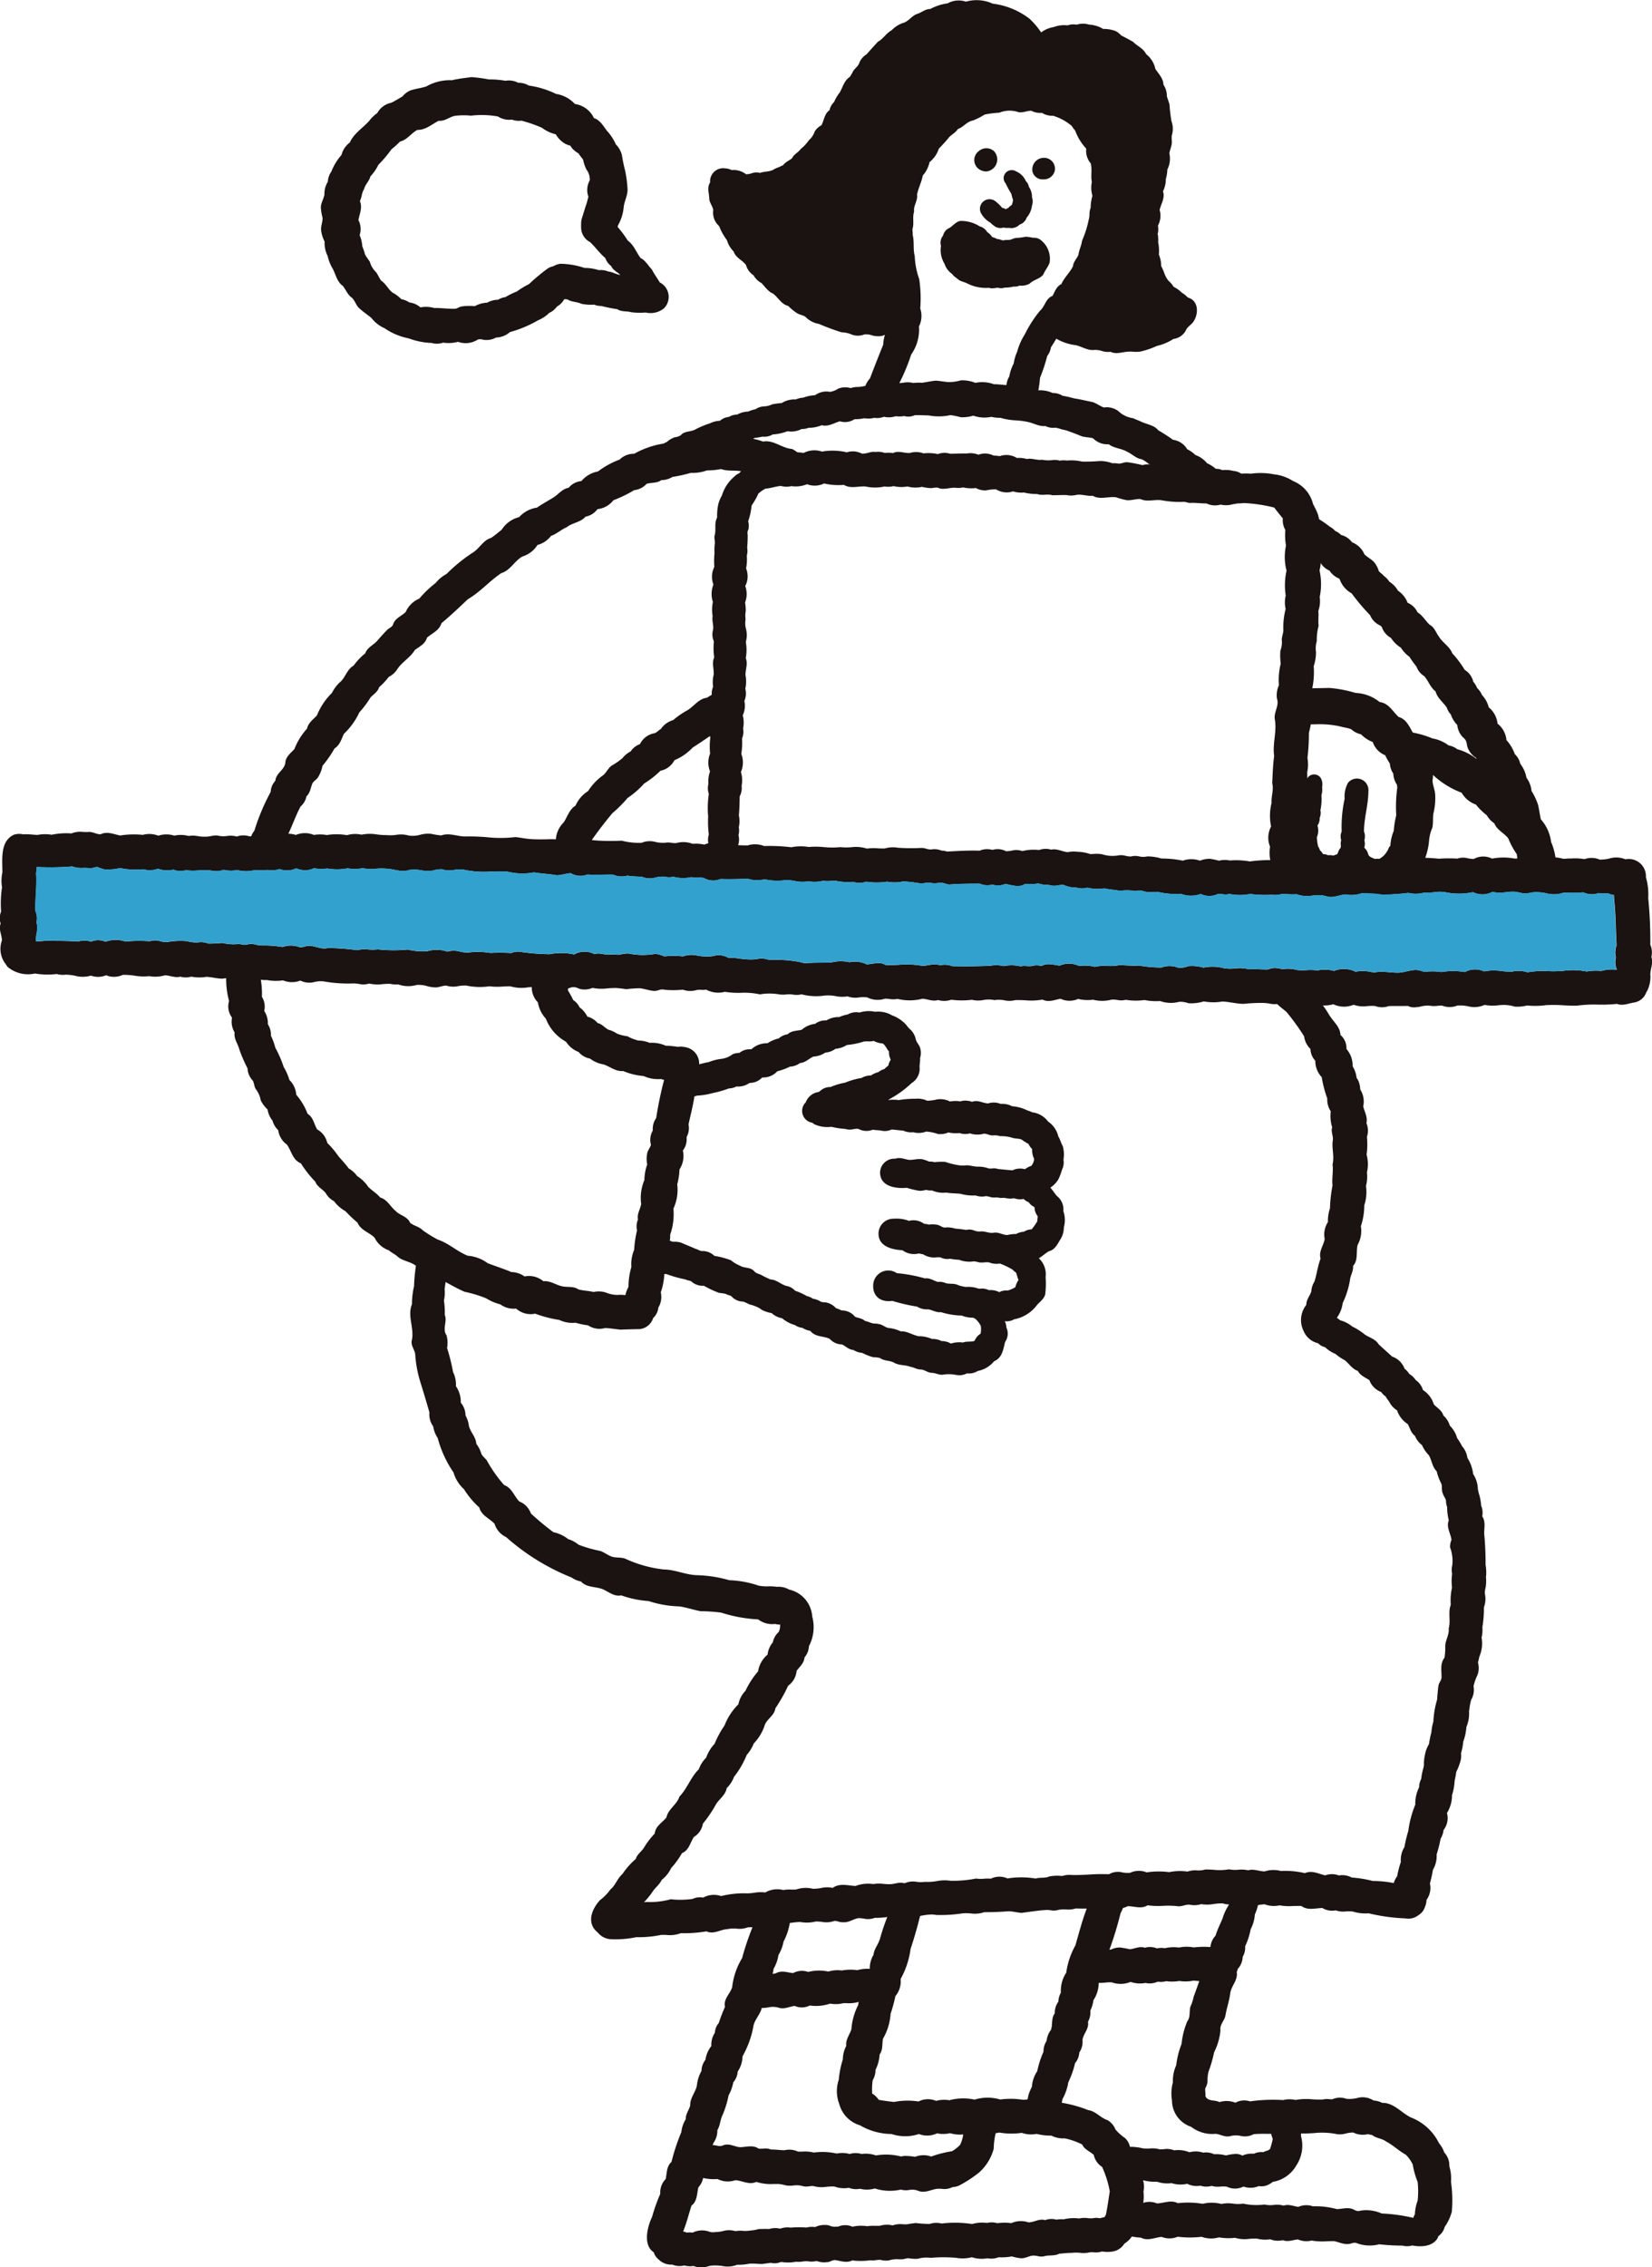
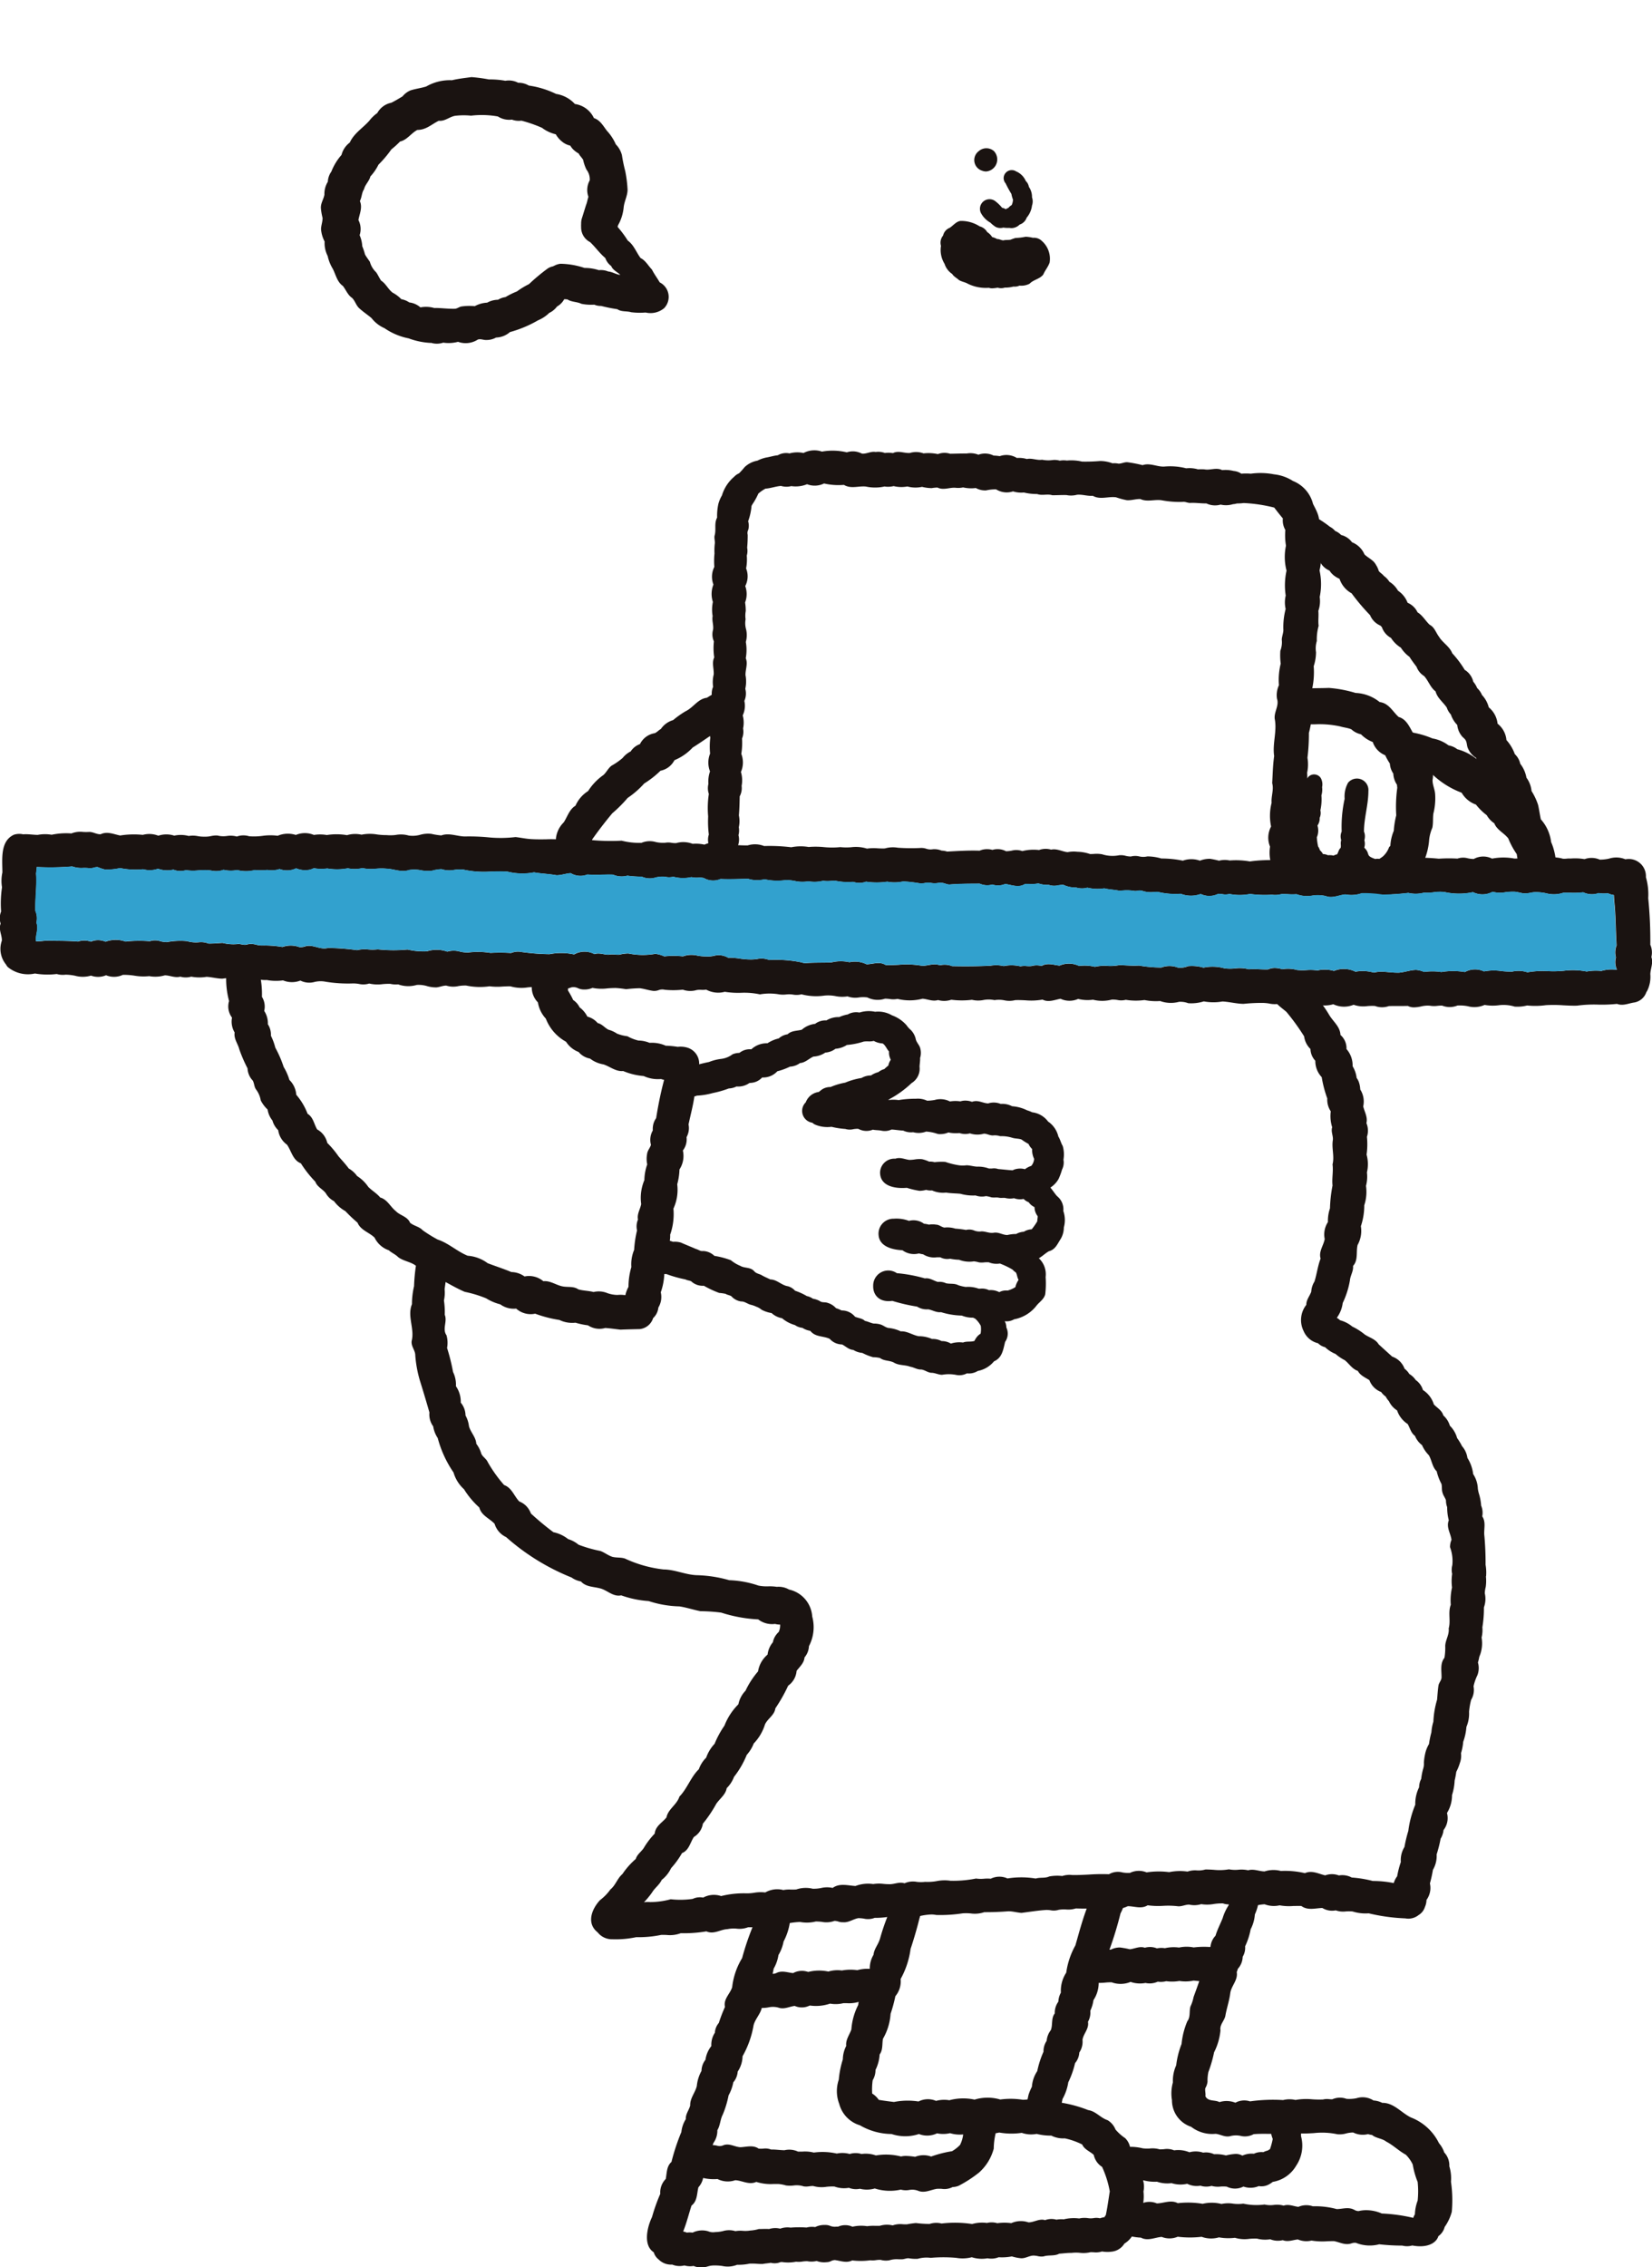
<svg xmlns="http://www.w3.org/2000/svg" width="158.007" height="216.726" viewBox="0 0 158.007 216.726">
  <g id="グループ_8327" data-name="グループ 8327" transform="translate(-603.327 -6117.956)">
    <path id="パス_6823" data-name="パス 6823" d="M4035.555,1723.535a19.924,19.924,0,0,1,.708-2.118,7.826,7.826,0,0,1-1.205.08,1.762,1.762,0,0,1-1.044.072,3.735,3.735,0,0,0-.517-.044c-.5.086-.927.442-1.464.391a1.2,1.2,0,0,1-.443-.062,1.3,1.3,0,0,0-.38-.065,2.241,2.241,0,0,1-1.2.092,4.764,4.764,0,0,0-.588-.035,3.505,3.505,0,0,1-1.478.048c-.039,0-.078,0-.117,0a7.909,7.909,0,0,0-.89.1,5.711,5.711,0,0,1-.593,1.765,3.868,3.868,0,0,1-.491,1.293,3.64,3.64,0,0,1-.457,1.3c-.029.166-.062.329-.1.491a.728.728,0,0,0,.373-.079c.531-.26,1.053-.033,1.588.015a1.752,1.752,0,0,1,1.111-.194,2.659,2.659,0,0,1,.334.081,4.263,4.263,0,0,1,1.926-.036,3.04,3.04,0,0,1,1.29-.1,4.58,4.58,0,0,1,1.477-.03,3.535,3.535,0,0,1,1.194-.125,2.511,2.511,0,0,1,.359-1.347c.051-.561.447-.965.6-1.492m7.973,18.666a3.225,3.225,0,0,1-1.254-.12,2.926,2.926,0,0,1-1.246.015,2.161,2.161,0,0,1-1.732.065,4.124,4.124,0,0,1-2.618,0,6.119,6.119,0,0,1-3.023-.833,2.91,2.91,0,0,1-1.98-2.044,3.4,3.4,0,0,1-.044-2.32,8.927,8.927,0,0,1,.388-1.939,2.87,2.87,0,0,1,.325-1.287c-.074-.586.312-1.055.491-1.574a6.072,6.072,0,0,1,.652-2.334,2.212,2.212,0,0,1,.048-.3,3.229,3.229,0,0,1-1.164.122c-.1,0-.2,0-.3,0a3.039,3.039,0,0,1-1.272.044,4.158,4.158,0,0,1-1.933.181,3.274,3.274,0,0,1-.324.121,1.654,1.654,0,0,1-1.124-.083c-.532.065-1.021.359-1.568.16a1.994,1.994,0,0,0-.963-.017,3.143,3.143,0,0,1-.622.05c-.136.59-.637,1.068-.785,1.663a9.079,9.079,0,0,1-1.053,2.957,2.714,2.714,0,0,1-.464,1.464,1.775,1.775,0,0,1-.42,1.026,4.249,4.249,0,0,1-.453,1.251,9.271,9.271,0,0,1-.559,1.842c-.245.459-.234,1.03-.514,1.483a2,2,0,0,1-.366,1.209c-.03.074-.058.148-.085.222a1.676,1.676,0,0,1,.461.062.857.857,0,0,0,.576-.056c.572-.21,1.071.166,1.615.192.584-.021,1.211-.237,1.748.135a2.544,2.544,0,0,0,.449,0,1.489,1.489,0,0,1,.74.087c.429-.011.848.06,1.279.067a2,2,0,0,1,1.3.131c.139,0,.278,0,.417,0a3.384,3.384,0,0,1,1.09.092,6.2,6.2,0,0,1,2.2.095,2.61,2.61,0,0,1,1.233.04,1.923,1.923,0,0,1,1.13,0,2.894,2.894,0,0,1,1.38.14,5.727,5.727,0,0,1,2.4.1,1.937,1.937,0,0,1,.476-.054,6.5,6.5,0,0,1,.876.087,2.135,2.135,0,0,1,1.528-.028,10.952,10.952,0,0,1,2-.511,3.506,3.506,0,0,0,.765-.6,2.99,2.99,0,0,0,.3-1.006m7.09-87.292c-.009-.164.047-.328.035-.491a1.394,1.394,0,0,1-.3-.862,1.192,1.192,0,0,1-.137-.073,1.425,1.425,0,0,1-.427-.4,1.228,1.228,0,0,1-.254-.126,1.269,1.269,0,0,1-.225-.185l-.006,0a1.622,1.622,0,0,1-.91-.07,1.976,1.976,0,0,1-.878-.031c-.077-.006-.155,0-.232,0a1.31,1.31,0,0,1-.421-.032,2.243,2.243,0,0,0-.281-.005,1.939,1.939,0,0,1-.348-.013,3.063,3.063,0,0,0-.521-.119,1.772,1.772,0,0,1-1-.063,4.45,4.45,0,0,1-1.451-.16c-.458-.047-.909-.036-1.363-.115a2.586,2.586,0,0,1-1.352-.206,1.461,1.461,0,0,1-.562-.054,2.491,2.491,0,0,1-.634.092,8,8,0,0,1-1.211-.287c-1.057.093-2.568-.114-2.561-1.484a1.362,1.362,0,0,1,1.463-1.3c.456-.17.889.06,1.338.115a3.691,3.691,0,0,0,.51-.042,2.712,2.712,0,0,1,.7-.027,3.445,3.445,0,0,1,.687.235,1.485,1.485,0,0,1,.509.052,5.718,5.718,0,0,1,1.035-.027,7.069,7.069,0,0,0,1.367.332,2.846,2.846,0,0,0,.669-.009c.349.01.659.116,1.007.132a2.927,2.927,0,0,1,1.112.173,2.015,2.015,0,0,0,.339,0,1.205,1.205,0,0,1,.555.054c.463.038.921.094,1.381.124a1.377,1.377,0,0,1,.377-.133,1.7,1.7,0,0,1,.808.026c.032-.025.064-.05.1-.072a2.042,2.042,0,0,1,.508-.248,1.186,1.186,0,0,0,.271-.667,1.994,1.994,0,0,1-.194-.946,1.454,1.454,0,0,1-.342-.482,5.936,5.936,0,0,1-.674-.426c-.282-.1-.559-.071-.848-.154a3.456,3.456,0,0,0-1.193-.162,1.6,1.6,0,0,0-.683-.071c-.3.011-.568-.164-.867-.17a2.26,2.26,0,0,1-1.34-.027,1.737,1.737,0,0,1-1.005-.032,3.474,3.474,0,0,1-1.058-.055,1.9,1.9,0,0,1-.762.157.869.869,0,0,1-.333-.042,4.061,4.061,0,0,0-1.036-.2,1.992,1.992,0,0,1-1.238.06,1.729,1.729,0,0,1-.952-.156c-.371-.01-.731-.081-1.1-.1h-.015a1.534,1.534,0,0,1-.908.121c-.29-.07-.588-.046-.88-.107a1.623,1.623,0,0,1-1.391-.081,2.133,2.133,0,0,0-.485.035,1.417,1.417,0,0,1-.751-.023,7.716,7.716,0,0,1-1.327-.206,3.025,3.025,0,0,1-1.545-.2,1.083,1.083,0,0,1-.292-.19,1.143,1.143,0,0,1-.626-1.948,1.54,1.54,0,0,1,1.237-.991l.057-.035a3.012,3.012,0,0,1,.313-.239,1.454,1.454,0,0,1,.769-.2,6.232,6.232,0,0,1,1.392-.417,6.822,6.822,0,0,1,1.571-.448,1.782,1.782,0,0,1,.9-.24,2.226,2.226,0,0,1,.707-.319,1.553,1.553,0,0,1,.57-.292,3.77,3.77,0,0,1,.382-.332c.01-.046.021-.092.034-.137a1.5,1.5,0,0,1,.2-.421,1.634,1.634,0,0,1-.13-.348,1.5,1.5,0,0,1-.038-.446c-.233-.244-.32-.577-.609-.767a1.92,1.92,0,0,1-.848-.242,1.8,1.8,0,0,1-.54.045,2.221,2.221,0,0,0-.433.022,7.119,7.119,0,0,1-1.6.322,2.334,2.334,0,0,1-1.093.365,1.791,1.791,0,0,1-.969.363,2.239,2.239,0,0,1-1.139.382c-.431.194-.786.588-1.282.618a1.76,1.76,0,0,1-.963.344,6.082,6.082,0,0,1-1.206.443,1.83,1.83,0,0,1-1.449.591,1.6,1.6,0,0,1-.826.481,2.429,2.429,0,0,1-.39.047,1.871,1.871,0,0,1-1.242.334,1.765,1.765,0,0,1-.735.189,9.72,9.72,0,0,1-1.532.439,6.75,6.75,0,0,1-1.555.248l.041,0a2.133,2.133,0,0,1-.245.074c-.13.9-.375,1.8-.56,2.682a1.722,1.722,0,0,1,0,.7,1.922,1.922,0,0,1-.19.518,1.727,1.727,0,0,1-.3,1.2c-.016.024-.033.047-.051.069a2.363,2.363,0,0,1-.325,1.812,5.972,5.972,0,0,1-.215,1.419,4.287,4.287,0,0,1-.363,2.326,5.962,5.962,0,0,1-.311,2.489,2.8,2.8,0,0,1-.036.584c.105.031.21.064.313.1a2.058,2.058,0,0,1,.742.073c.481.211.961.4,1.437.609.238.055.433.243.687.2a1.622,1.622,0,0,1,1.083.462,7.924,7.924,0,0,1,1.578.416,3.526,3.526,0,0,0,.9.537c.414.25.948.1,1.32.5.178.223.433.253.682.368.284.171.575.287.871.433.641.01,1.076.561,1.679.649a1.414,1.414,0,0,1,.688.43,5.722,5.722,0,0,1,1.122.509,1.57,1.57,0,0,1,.584.254,2,2,0,0,1,.651.22c.222.181.512.078.772.182a1.714,1.714,0,0,1,.785.5,3.485,3.485,0,0,1,.536.221,1.624,1.624,0,0,1,1.286.6c.31.138.687.145.948.4.292.054.544.2.837.253a2.106,2.106,0,0,1,.622.078c.282.075.5.292.785.342a3.4,3.4,0,0,1,1.177.325c.612-.041,1.131.36,1.723.465a3.133,3.133,0,0,1,1.273.265,1.742,1.742,0,0,1,.911.2h.037a1.667,1.667,0,0,1,.854.238,2.655,2.655,0,0,1,1.165-.1c.341-.142.734-.036,1.088-.152a2.071,2.071,0,0,1,.206-.344,1.32,1.32,0,0,1,.383-.348,2.192,2.192,0,0,0,.017-.755,2.409,2.409,0,0,0-.528-.678c-.067-.035-.138-.066-.209-.1a2.683,2.683,0,0,1-1.079-.2,7.127,7.127,0,0,1-1.988-.327c-.435.057-.81-.2-1.225-.271a1.722,1.722,0,0,1-1.06-.259,17.04,17.04,0,0,1-2.371-.547c-1.3.178-1.854-.625-1.829-1.427a1.442,1.442,0,0,1,2.262-1.222,14.031,14.031,0,0,1,2.686.5c.456-.074.821.22,1.235.337a1.45,1.45,0,0,1,.782.126c.388.09.8-.011,1.172.185a3.927,3.927,0,0,0,.718.169,2.946,2.946,0,0,1,1.226.162l.181,0a1.487,1.487,0,0,1,.815.146,1.749,1.749,0,0,1,.981.19,1.374,1.374,0,0,1,.312-.121,1.477,1.477,0,0,1,.488-.034,2.6,2.6,0,0,0,.748-.332,1.266,1.266,0,0,1,.063-.231,2,2,0,0,1,.238-.457c-.135-.218-.137-.482-.253-.7a1.755,1.755,0,0,1-.246-.2,1.009,1.009,0,0,1-.079-.084,7.754,7.754,0,0,0-1.21-.577,1.932,1.932,0,0,1-1.063-.118,2.56,2.56,0,0,0-.425.007,2.051,2.051,0,0,1-.507,0,2.7,2.7,0,0,0-.49-.1,2.726,2.726,0,0,1-1.418-.149,4.99,4.99,0,0,1-.858-.1,1.431,1.431,0,0,1-.938-.137c-.113,0-.226,0-.34,0a1.926,1.926,0,0,1-1.3-.285,3.028,3.028,0,0,1-.405-.085,1.855,1.855,0,0,1-1.579-.306c-.917-.04-2.2-.334-2.279-1.445a1.428,1.428,0,0,1,1.455-1.568,3.367,3.367,0,0,1,1.448.206,1.679,1.679,0,0,1,1.437.275,2.73,2.73,0,0,1,.476.087,1.985,1.985,0,0,1,.684,0c.287,0,.515.235.793.28a2.509,2.509,0,0,1,1.043.1,8.848,8.848,0,0,1,1.026.127,1.251,1.251,0,0,1,.786.056,1.368,1.368,0,0,0,.7.08c.4,0,.762.2,1.163.13.471-.082.849.217,1.3.22a3.69,3.69,0,0,1,.846-.1,1.734,1.734,0,0,1,.734-.215,1.556,1.556,0,0,1,.751-.233,5.873,5.873,0,0,0,.533-.762m4.712,65.7c-.34,0-.68,0-1.017-.015a2.412,2.412,0,0,1-.945.1,3.251,3.251,0,0,0-.695.032,1.557,1.557,0,0,1-.782.043,2.387,2.387,0,0,0-.5-.024c-.77.058-1.512.177-2.277.275-.437-.026-.83-.157-1.267-.153a27.349,27.349,0,0,1-2.3.086h0a2.793,2.793,0,0,1-1.3.119,4.845,4.845,0,0,0-.762-.009,13.917,13.917,0,0,1-2.54.157,2.129,2.129,0,0,0-.457-.047,5.827,5.827,0,0,0-1.068.143c-.038.126-.076.253-.108.378-.18.755-.552,2.012-.81,2.772a8.135,8.135,0,0,1-.954,2.88,2.183,2.183,0,0,1-.5,1.636,14.059,14.059,0,0,1-.459,1.689,5.427,5.427,0,0,1-.73,2.385c-.09.5.012,1.058-.317,1.5a3.806,3.806,0,0,1-.394,1.474,1.907,1.907,0,0,1-.27.989,6.38,6.38,0,0,0-.048,1.273,2.12,2.12,0,0,1,.628.6l.01.005c.48.08.965.145,1.448.2a6.792,6.792,0,0,1,2.346-.047,1.97,1.97,0,0,1,1.675-.057,2.994,2.994,0,0,1,1.274-.062,5.122,5.122,0,0,1,2.41-.059,4.285,4.285,0,0,1,2.459-.01,7.459,7.459,0,0,1,2.151.024,3.014,3.014,0,0,0,.458-.032c.03-.143.062-.288.092-.431a4.955,4.955,0,0,1,.326-.782,3.038,3.038,0,0,1,.509-1.489,9.056,9.056,0,0,1,.6-1.86,1.791,1.791,0,0,1,.3-1.037,1.963,1.963,0,0,1,.4-1.026c.205-.517.01-1.131.379-1.6a1.789,1.789,0,0,1,.341-1.12,1.963,1.963,0,0,1,.242-.863,3.154,3.154,0,0,1,.513-1.913,7.426,7.426,0,0,1,.875-2.606c.339-1.174.65-2.368,1.081-3.513m1.834,29.267c.159-.752.251-1.483.374-2.234a9.647,9.647,0,0,0-.737-2.345,1.765,1.765,0,0,1-.588-.61,1.845,1.845,0,0,1-.21-.539c-.361-.339-.883-.5-1.105-.993a6.982,6.982,0,0,0-1.66-.584,2.521,2.521,0,0,1-1.293-.264,5.362,5.362,0,0,1-1.4-.163,2.781,2.781,0,0,1-1.428-.1,6.723,6.723,0,0,1-2.151-.03c-.114.026-.228.049-.342.066a6.625,6.625,0,0,0-.184,1.469,4.665,4.665,0,0,1-1.407,2.291,11.916,11.916,0,0,1-1.939,1.259,1.6,1.6,0,0,1-.587.125,1.673,1.673,0,0,1-1.04.172,3.64,3.64,0,0,0-.477,0c-.584.093-1.139.427-1.748.2a1.569,1.569,0,0,0-.9-.089,1.862,1.862,0,0,1-.793-.038,4.743,4.743,0,0,1-2.487-.108,2.692,2.692,0,0,1-1.422.027,1.843,1.843,0,0,1-1.056-.09,2.664,2.664,0,0,1-1.381-.123,5.149,5.149,0,0,0-.758.026,2.955,2.955,0,0,1-1.283-.077,2.617,2.617,0,0,0-.359.027,1.753,1.753,0,0,1-.535.011,2.186,2.186,0,0,0-.986-.083,3.039,3.039,0,0,1-.71-.006,3.552,3.552,0,0,0-.737-.14c-.146,0-.293,0-.439,0a4.593,4.593,0,0,1-1.669-.2c-.688.314-1.329-.122-2.009-.163a2.183,2.183,0,0,1-1.7-.113,4.436,4.436,0,0,1-1.376-.1,1.836,1.836,0,0,1-.45.89c-.154.6-.092,1.318-.659,1.751-.269.827-.472,1.672-.8,2.475a1.8,1.8,0,0,1,.351.108,1.969,1.969,0,0,1,.552,0,2.094,2.094,0,0,1,1.479-.132,1.217,1.217,0,0,0,.68.081,3.524,3.524,0,0,0,.722-.089,2.094,2.094,0,0,1,1.212,0,2.843,2.843,0,0,1,.715-.03,2.866,2.866,0,0,0,.712-.029,3.616,3.616,0,0,0,.811-.144c.332,0,.659-.024.987,0a1.985,1.985,0,0,1,1.059-.034,2.031,2.031,0,0,1,.995-.1,9.845,9.845,0,0,1,1.526-.008,2.036,2.036,0,0,1,.828-.044,1.909,1.909,0,0,1,.928-.2,1.157,1.157,0,0,1,.5.084,1.207,1.207,0,0,0,.466.086,1.016,1.016,0,0,1,.15-.007,1.035,1.035,0,0,0,.16-.008,1.669,1.669,0,0,1,1.361.012,3.689,3.689,0,0,1,1.4-.051,4.374,4.374,0,0,1,.755-.035c.151,0,.3,0,.454,0a2.333,2.333,0,0,1,1.235-.042,2.217,2.217,0,0,1,.987-.108c.124.006.247.01.37.008a8.626,8.626,0,0,1,.866-.125,11.125,11.125,0,0,0,1.308.087,2.042,2.042,0,0,1,1.144-.041,10.962,10.962,0,0,1,2.926.047,3.487,3.487,0,0,1,1.418-.1,1.845,1.845,0,0,1,.986.023,4.989,4.989,0,0,1,1.338-.005,2.249,2.249,0,0,1,1.648-.075c.542,0,1.033-.385,1.59-.213a1.707,1.707,0,0,1,1.082-.044,2.477,2.477,0,0,1,.7-.034,4.083,4.083,0,0,1,1.478-.081,2.31,2.31,0,0,1,.864-.029,1.771,1.771,0,0,0,.513-.005,1.475,1.475,0,0,1,.609.017,2.01,2.01,0,0,1,.426-.105,2.047,2.047,0,0,1,.142-.214m11.732-29.593c.007-.035.015-.07.024-.1a1.454,1.454,0,0,1-.551-.091,5.027,5.027,0,0,0-.878.056,3.6,3.6,0,0,1-1.209.014,2.223,2.223,0,0,1-1.155.043c-.366,0-.685.185-1.059.16a7.947,7.947,0,0,0-1.424-.041,7.528,7.528,0,0,1-1.487-.052c-.6.378-1.269.085-1.9.085a2.442,2.442,0,0,1-.459.173,4.469,4.469,0,0,1-.235.514,34.5,34.5,0,0,1-1.057,3.469c.049,0,.1,0,.146-.007a1.862,1.862,0,0,1,.872-.2,9.38,9.38,0,0,1,.935.17c.47-.05.945-.322,1.427-.146a1.862,1.862,0,0,1,.528-.069,1.778,1.778,0,0,1,.634.129,2.041,2.041,0,0,1,.757-.017,3.806,3.806,0,0,1,1.355-.061,3.4,3.4,0,0,1,1.4-.011,7.993,7.993,0,0,1,1.576-.04l.037-.057a1.742,1.742,0,0,1,.475-1.021c.172-.581.456-1.118.682-1.676a4.65,4.65,0,0,1,.56-1.215m4.233,22.323a3.973,3.973,0,0,1-.15-.493c-.559,0-1.117-.019-1.677.031a1.741,1.741,0,0,1-1.259.16,2.138,2.138,0,0,0-1.008.035c-.51.106-.9-.181-1.369-.23a3.293,3.293,0,0,1-2.343-.671,2.665,2.665,0,0,1-1.833-2.545,3.911,3.911,0,0,1,.089-1.7,3.586,3.586,0,0,1,.315-1.631,8.236,8.236,0,0,1,.514-2.044,7.368,7.368,0,0,1,.551-2.171c.318-.408.162-.939.3-1.411a3.811,3.811,0,0,0,.3-.914c.182-.5.368-1,.541-1.512-.183-.014-.364-.032-.542-.05a3.755,3.755,0,0,1-1.36.036,4.022,4.022,0,0,1-1.257.022,2.046,2.046,0,0,1-.811.045,1.833,1.833,0,0,1-1.172.124,2.777,2.777,0,0,1-1.427-.1,2.488,2.488,0,0,1-1.811.038,5.4,5.4,0,0,0-.614.028,5.6,5.6,0,0,1-.626.028,2.975,2.975,0,0,1-.5,1.65,3.476,3.476,0,0,1-.3,1.01c.005.068.008.135.008.2a1.786,1.786,0,0,1-.232.859c.122.662-.426,1.115-.524,1.715a1.861,1.861,0,0,1-.305,1.223,1.706,1.706,0,0,1-.406,1.014,8.592,8.592,0,0,1-.649,1.836,4.708,4.708,0,0,1-.555,1.6c-.018.113-.042.231-.069.353a12.288,12.288,0,0,1,2.528.7c.735.109,1.167.74,1.857.965a1.822,1.822,0,0,1,.754.889,4.492,4.492,0,0,0,.927.829,1.69,1.69,0,0,1,.463.83,4.852,4.852,0,0,1,1.217.142,3.457,3.457,0,0,0,.684.016,2.417,2.417,0,0,1,.94.084c.132,0,.266-.007.4-.017a1.814,1.814,0,0,1,.98.11,2.789,2.789,0,0,1,1.462.185,2.262,2.262,0,0,1,1.313.035,1.732,1.732,0,0,1,.418-.016,1.876,1.876,0,0,1,.63.167,3.609,3.609,0,0,1,1.133.117,4.636,4.636,0,0,1,.926-.145,1.237,1.237,0,0,1,.641.162,2.186,2.186,0,0,1,1.11-.181,1.54,1.54,0,0,1,.39-.129,1.808,1.808,0,0,1,.506-.02,1.768,1.768,0,0,1,.436-.159,1.681,1.681,0,0,1,.2-.128,6.508,6.508,0,0,0,.265-.979m13.86,5.9a8.449,8.449,0,0,0,0-1.791,7.724,7.724,0,0,1-.469-1.662,3.3,3.3,0,0,0-.665-.941c-.669-.363-1.192-.9-1.87-1.251-.4-.312-.957-.306-1.361-.635a2.134,2.134,0,0,1-.385-.079,2.074,2.074,0,0,1-1.417-.156,2.856,2.856,0,0,0-.673.091,2.243,2.243,0,0,1-.839.076,7.087,7.087,0,0,0-2.25-.108c-.408.024-.818.048-1.226.034,0,.084,0,.169,0,.257a3.426,3.426,0,0,1-.462,2.82,3.19,3.19,0,0,1-2.242,1.552,2.533,2.533,0,0,1-.4.26,1.491,1.491,0,0,1-.938.142,2.02,2.02,0,0,1-1.465.044,1.77,1.77,0,0,1-1.592.01,3.075,3.075,0,0,0-.607-.008,2.209,2.209,0,0,1-.847-.066,1.864,1.864,0,0,1-.66.064,1.736,1.736,0,0,1-.407-.084,2.029,2.029,0,0,1-1.267-.182,2.839,2.839,0,0,1-1.5-.061,3.037,3.037,0,0,1-1.389-.136,4.265,4.265,0,0,1-1.333-.142,2.183,2.183,0,0,1,.04,1.076,4.282,4.282,0,0,1-.021,1.09,1.824,1.824,0,0,1,1.3.049c.664-.011,1.352-.369,2-.021a8.5,8.5,0,0,1,2.381.06,3.758,3.758,0,0,1,1.8.015,3.084,3.084,0,0,1,1.1-.031,3.514,3.514,0,0,0,.986,0,5.844,5.844,0,0,0,2.033.084,2.491,2.491,0,0,0,.879.042,2.262,2.262,0,0,1,.948.065c.491-.171.943.065,1.414.116a1.894,1.894,0,0,1,1.381-.053,7.78,7.78,0,0,1,2.284.268c.578-.006,1.133-.243,1.715.09a.817.817,0,0,0,.375.1,3.006,3.006,0,0,1,.729-.085,3.682,3.682,0,0,1,1.49.317,15.978,15.978,0,0,1,3.01.416,1.468,1.468,0,0,1,.158-.339,4.072,4.072,0,0,1,.259-1.3m6.532-59.7a4.178,4.178,0,0,1-.017,1.024,2.845,2.845,0,0,0-.091.6,2.365,2.365,0,0,1-.083,1.356,10.914,10.914,0,0,1-.147,1.9,3.069,3.069,0,0,1-.075.984,3.222,3.222,0,0,1-.22,1.837,4.811,4.811,0,0,1-.13.548,1.9,1.9,0,0,1-.051,1.213,4.676,4.676,0,0,0-.369,1.064,1.837,1.837,0,0,1-.229,1.287,6.8,6.8,0,0,0-.2,1.145,3.281,3.281,0,0,1-.253,1.448,5.238,5.238,0,0,1-.307,1.422,5.028,5.028,0,0,1-.211,1.092,1.971,1.971,0,0,1-.1.91,5.01,5.01,0,0,1-.351.869,8.458,8.458,0,0,1-.156.832,5.475,5.475,0,0,1-.251,1.391,3.228,3.228,0,0,1-.482,1.712,1.913,1.913,0,0,1,.051.715,1.88,1.88,0,0,1-.381.916,1.982,1.982,0,0,1-.28.828,12.214,12.214,0,0,1-.38,1.5,2.607,2.607,0,0,1-.355,1.473,11.853,11.853,0,0,1-.288,1.3,1.968,1.968,0,0,1,.036.658,2.007,2.007,0,0,1-.362.922,1.759,1.759,0,0,1-.157.687,1.366,1.366,0,0,1-.591.753l0,0a1.562,1.562,0,0,1-1.279.322,17.9,17.9,0,0,1-3.5-.482,4.127,4.127,0,0,1-1.538-.176,3.374,3.374,0,0,0-.637-.007,2.162,2.162,0,0,1-.978-.1,1.8,1.8,0,0,1-1.284-.228c-.679.019-1.393.259-2.005-.19-.261-.015-.522,0-.781,0a5.038,5.038,0,0,1-1.3-.063,2.482,2.482,0,0,1-1.432-.1,4.328,4.328,0,0,0-.635.081,4.6,4.6,0,0,1-.3.891,3.577,3.577,0,0,1-.4,1.411,6.564,6.564,0,0,1-.531,1.632,1.667,1.667,0,0,1-.233,1,1.778,1.778,0,0,1-.471,1.161,1.394,1.394,0,0,1-.1.3c.138.767-.509,1.3-.614,2-.092.752-.355,1.482-.478,2.22-.119.475-.552.832-.462,1.352a5.8,5.8,0,0,1-.61,2.1,12.214,12.214,0,0,1-.545,1.885,3.838,3.838,0,0,0-.083.925,1.562,1.562,0,0,1-.214.623c-.044.255.052.508.011.77.266.532.9.321,1.343.56a2.274,2.274,0,0,1,1.525.059,1.711,1.711,0,0,1,.6-.2,1.771,1.771,0,0,1,.8.07,15.817,15.817,0,0,1,3.163-.124,2.524,2.524,0,0,1,1.182-.01,5.9,5.9,0,0,1,1.606-.062,9.483,9.483,0,0,0,1.028.017,1.592,1.592,0,0,1,.593-.031c.1.007.2.015.293.014a1.8,1.8,0,0,1,1.36-.046,3.437,3.437,0,0,0,.966-.061,1.915,1.915,0,0,1,1.621.22,2.115,2.115,0,0,1,.834.226c1.089-.025,1.82.942,2.729,1.39a4.991,4.991,0,0,1,2.7,2.469,2.561,2.561,0,0,1,.5.881,1.807,1.807,0,0,1,.487,1.325,3.921,3.921,0,0,1,.158,1.478,12.347,12.347,0,0,1,.077,2.872,4.554,4.554,0,0,1-.681,1.449,1.537,1.537,0,0,1-.6.877c-.192.646-1.043,1.168-2.5.893a1.8,1.8,0,0,1-.95.012,20.233,20.233,0,0,1-2.212-.125,3.542,3.542,0,0,1-2.225-.139.966.966,0,0,0-.388.037c-.63.232-1.138-.094-1.708-.2-.216,0-.434,0-.652.012a6.393,6.393,0,0,1-1.5-.066,2.053,2.053,0,0,1-1.3-.107c-.482.041-.954.268-1.449.068a1.959,1.959,0,0,1-1.2-.086,3.09,3.09,0,0,1-1.269-.062,6.191,6.191,0,0,0-.729.021,3.191,3.191,0,0,1-1.376-.1,5.2,5.2,0,0,1-1.534-.041,2.632,2.632,0,0,1-1.654-.054,9.62,9.62,0,0,1-2.286-.006,2.011,2.011,0,0,1-1.533.016c-.663.048-1.326.425-1.993.069a5.472,5.472,0,0,1-.86-.108,2.278,2.278,0,0,1-.713.678,1.622,1.622,0,0,1-1.195.769,3.169,3.169,0,0,1-.949-.014,1.893,1.893,0,0,1-.8.075c-.1,0-.193-.009-.286-.008a2.943,2.943,0,0,1-1.036.06,3.772,3.772,0,0,0-.806.01c-.4-.008-.761.051-1.158.074-.474.252-1.006.1-1.5.26a1.566,1.566,0,0,1-.575-.033,2.045,2.045,0,0,0-.425-.047c-.41.029-.744.281-1.169.255a4.405,4.405,0,0,1-.867-.175,4.952,4.952,0,0,1-1.262.079,1.893,1.893,0,0,1-1.067.1,3.119,3.119,0,0,1-1.5-.1,3.544,3.544,0,0,1-1.493.058,13.8,13.8,0,0,0-2.437,0,3.049,3.049,0,0,0-1.246.093,3.864,3.864,0,0,1-.877-.056c-.208-.007-.409.092-.609.1-.125,0-.235,0-.338,0a2.38,2.38,0,0,0-.894.1,1.914,1.914,0,0,1-.834-.044,2.509,2.509,0,0,0-.428.026,2.065,2.065,0,0,1-.554.014,6.8,6.8,0,0,1-1.73.014c-.544.278-1.1.038-1.659-.035a.942.942,0,0,0-.372.1.926.926,0,0,1-.4.1,2.048,2.048,0,0,1-.97-.112,2.131,2.131,0,0,1-.9.021,2.956,2.956,0,0,0-.449.032,2.2,2.2,0,0,1-.619.016,3.875,3.875,0,0,1-1.344.032.639.639,0,0,0-.287.059,1.491,1.491,0,0,1-.792.013c-.252.057-.507.054-.756.112a5.193,5.193,0,0,1-.546-.017,6.546,6.546,0,0,0-.719-.015,5,5,0,0,1-1.194.109,2.419,2.419,0,0,1-1.423.115,4.883,4.883,0,0,0-.726-.049,2.08,2.08,0,0,0-.685.1,2.433,2.433,0,0,1-.608.1,1.068,1.068,0,0,1-.249-.028,1.444,1.444,0,0,1-.467-.126,1.969,1.969,0,0,1-.886-.047,1.859,1.859,0,0,1-1.166-.083,1.673,1.673,0,0,1-1.309-.5,1.314,1.314,0,0,1-.454-.672c-1.029-.668-.646-2.374-.166-3.374a17.393,17.393,0,0,1,.788-2.216,1.833,1.833,0,0,1,.525-1.424c.109-.558.065-1.2.546-1.627a19.97,19.97,0,0,1,.947-2.86,2.876,2.876,0,0,1,.424-1.23c-.027-.492.307-.857.421-1.307-.025-.7.477-1.215.633-1.863a3.653,3.653,0,0,1,.447-1.439,1.766,1.766,0,0,1,.378-1.064,2.734,2.734,0,0,1,.565-1.317,2.066,2.066,0,0,1,.338-1.271,1.57,1.57,0,0,1,.375-.935,14.4,14.4,0,0,1,.59-1.533c-.169-.748.491-1.249.688-1.884a6.78,6.78,0,0,1,.951-2.784,24.956,24.956,0,0,1,.994-2.948c-.14,0-.281,0-.42,0a2.279,2.279,0,0,1-1.106.134,3,3,0,0,0-.868.046c-.682.026-1.294.532-2.017.213a12.887,12.887,0,0,1-2.454.176,2.925,2.925,0,0,1-1.347.169c-.168-.006-.341-.013-.524-.007a10.461,10.461,0,0,1-2.387.217,9.5,9.5,0,0,1-2.289.2,1.734,1.734,0,0,1-1.4-.661h0c-1.086-.856-.585-2.2.223-3.077a4.689,4.689,0,0,0,1-1.025c.5-.406.659-1.058,1.146-1.469a7.133,7.133,0,0,1,1.277-1.443c.132-.44.509-.675.756-1.035a7.458,7.458,0,0,1,1.056-1.389c.076-.737.724-1.042,1.124-1.546.154-.8.995-1.212,1.239-1.992.756-.778,1.089-1.875,1.859-2.617a2.892,2.892,0,0,1,.7-1.105,3.738,3.738,0,0,1,.806-1.327,8.964,8.964,0,0,1,.944-1.739,5.855,5.855,0,0,1,1.332-2.038,2.572,2.572,0,0,1,.68-1.294,8.069,8.069,0,0,1,1.2-1.849,2.625,2.625,0,0,1,.911-1.606,2.23,2.23,0,0,1,.509-1.182,1.682,1.682,0,0,1,.282-.67,1.959,1.959,0,0,1,.276-.313,1.482,1.482,0,0,0,.131-.708,1.633,1.633,0,0,1-.479-.06,2.184,2.184,0,0,1-1.617-.435,13.681,13.681,0,0,1-3.536-.647,16.728,16.728,0,0,0-1.98-.135c-.669-.129-1.336-.357-2.018-.46a10.2,10.2,0,0,1-2.944-.51,9.662,9.662,0,0,1-2.62-.544c-.807.171-1.374-.547-2.1-.688-.608-.15-1.292-.128-1.755-.642a2.241,2.241,0,0,1-.9-.379,21.389,21.389,0,0,1-6.259-3.864,2.046,2.046,0,0,1-1.1-1.27c-.487-.522-1.262-.783-1.461-1.557a8,8,0,0,1-1.466-1.75,3.422,3.422,0,0,1-1-1.6,10.565,10.565,0,0,1-1.512-3.291,2.774,2.774,0,0,1-.433-1.115,1.928,1.928,0,0,1-.359-1.326,127.578,127.578,0,0,0-.928-3.1,11.515,11.515,0,0,1-.426-2.354c.007-.5-.427-.868-.342-1.4.292-1.154-.448-2.348.024-3.5a7.574,7.574,0,0,1,.2-1.719,16.979,16.979,0,0,1,.179-1.956l-.145-.1c-.5-.306-1.08-.368-1.552-.723-.261-.272-.619-.4-.894-.655a2.367,2.367,0,0,1-1.364-1.211c-.524-.509-1.337-.708-1.631-1.431a13.936,13.936,0,0,1-1.159-1.1,3.43,3.43,0,0,1-1.089-.953,1.933,1.933,0,0,1-.786-.761c-.3-.4-.825-.6-1-1.1a10.792,10.792,0,0,1-1.383-1.755c-.779-.31-.9-1.176-1.33-1.787a2.053,2.053,0,0,1-.839-1.386,2.023,2.023,0,0,1-.552-.924,2.19,2.19,0,0,1-.462-1.049,3.141,3.141,0,0,1-.654-.869,2.414,2.414,0,0,0-.471-1.075c-.17-.268-.148-.57-.3-.832a1.781,1.781,0,0,1-.494-1.159,13.858,13.858,0,0,1-.787-1.82c-.137-.547-.543-1.007-.446-1.61a2.007,2.007,0,0,1-.252-1.419,1.776,1.776,0,0,1-.281-1.586,8.128,8.128,0,0,1-.26-2.671,2.232,2.232,0,0,1-.013-1.9,1.746,1.746,0,0,1-.1-.325l.239.008c.166.006.331.016.5.019h-.055l.5.014h0c.136,0,.271.006.407.006.283,0,.568-.006.851-.013.2,0,.4-.016.6-.026.079,0,.157-.009.235-.016a2.312,2.312,0,0,1-.144.433,2.107,2.107,0,0,1,.1,1.6,8.46,8.46,0,0,1,.283,2.468,1.763,1.763,0,0,1,.218,1.346,2.153,2.153,0,0,1,.348,1.275,1.809,1.809,0,0,1,.291,1.094,5.822,5.822,0,0,1,.423,1.146,10.842,10.842,0,0,1,.8,1.846,5.268,5.268,0,0,1,.548,1.239,2.205,2.205,0,0,1,.656,1.416,6.077,6.077,0,0,1,1.082,1.818c.553.344.611.985.915,1.495a1.955,1.955,0,0,1,.968,1.289,8.976,8.976,0,0,1,1.075,1.283c.335.385.678.751.978,1.16a2.587,2.587,0,0,1,.8.724,3.634,3.634,0,0,1,1.068,1.036c.356.366.816.617,1.14,1.016.69.191.973.893,1.494,1.3.4.424,1.114.509,1.364,1.113.365.31.877.361,1.211.722a13.082,13.082,0,0,0,1.434.887c1.051.348,1.845,1.133,2.866,1.546a3.616,3.616,0,0,1,1.908.712c.754.29,1.533.534,2.269.848a2.223,2.223,0,0,1,1.261.421,2.13,2.13,0,0,1,1.8.455c.667-.069,1.208.371,1.838.494.505.1,1.053-.033,1.5.281.481.143.981.129,1.461.258a2.163,2.163,0,0,1,1.327.106,3,3,0,0,0,.968.173,2.877,2.877,0,0,1,.749.024,3.046,3.046,0,0,1,.3-.8,6.637,6.637,0,0,1,.274-1.891,3.533,3.533,0,0,1,.267-1.643,10.216,10.216,0,0,1,.276-1.859,1.673,1.673,0,0,1,.091-1.037c-.111-.539.218-.984.306-1.485a4.345,4.345,0,0,1,.305-2.288,4.65,4.65,0,0,1,.273-1.5,2.475,2.475,0,0,1-.014-.987c.035-.346.282-.576.371-.886a1.789,1.789,0,0,1,.176-1.371,1.944,1.944,0,0,1,.034-.531,1.712,1.712,0,0,1,.286-.647c.185-1.176.422-2.36.72-3.5.013-.054.027-.107.038-.161a1.769,1.769,0,0,1-.289-.08,3.264,3.264,0,0,1-1.664-.286,6.312,6.312,0,0,1-1.96-.478c-.695.071-1.255-.427-1.884-.634a2.871,2.871,0,0,1-1.285-.556,1.865,1.865,0,0,1-1.094-.632,2.464,2.464,0,0,1-1.2-.977,4.256,4.256,0,0,1-1.934-2.212,2.96,2.96,0,0,1-.756-1.55,2.056,2.056,0,0,1-.58-1.652c-.165-.6-.581-1.121-.408-1.788a1.548,1.548,0,0,1-.1-.5c.529.018,1.057.041,1.585.079a.411.411,0,0,0,.346.279c.4.042.807.047,1.208.057l.267.007a1.952,1.952,0,0,1,.034.833,2.083,2.083,0,0,1,.52,1.544,7.736,7.736,0,0,1,.5.914,1.761,1.761,0,0,1,.615.7,2.527,2.527,0,0,1,.742.886,1.937,1.937,0,0,1,.989.619c.422.09.67.452,1.027.632a2.711,2.711,0,0,1,.813.372,3.893,3.893,0,0,0,1,.253,4.07,4.07,0,0,0,1.053.412,2.858,2.858,0,0,1,1.067.22,3.221,3.221,0,0,1,1.544.273,8.287,8.287,0,0,1,1.146.109,2.293,2.293,0,0,1,.92.075,1.587,1.587,0,0,1,1.134,1.592c.309-.081.62-.154.94-.217a4.52,4.52,0,0,1,1.181-.3,2.256,2.256,0,0,0,1.076-.44,1.831,1.831,0,0,1,.651-.133,2.347,2.347,0,0,1,.2-.134,1.55,1.55,0,0,1,.94-.206,2.169,2.169,0,0,1,1.541-.578,3.415,3.415,0,0,1,1.087-.466,1.621,1.621,0,0,1,.843-.394c.377-.365.9-.313,1.355-.435a2.331,2.331,0,0,1,1.277-.562,1.608,1.608,0,0,1,1.081-.328,2.21,2.21,0,0,1,1.226-.32,3.389,3.389,0,0,1,.815-.251,1.618,1.618,0,0,1,1.118-.181,2.924,2.924,0,0,1,1.5-.075,2.633,2.633,0,0,1,1.609.339,3.355,3.355,0,0,1,1.408.965,2.116,2.116,0,0,0,.4.442,1.818,1.818,0,0,1,.482.93c.1.313.372.548.43.878a1.618,1.618,0,0,1-.029.863c.016.282-.042.559-.052.834a1.613,1.613,0,0,1-.765,1.57,9.677,9.677,0,0,1-2.088,1.516c-.052.037-.105.073-.16.105a3.632,3.632,0,0,1,1.017,0,9.513,9.513,0,0,1,1.485-.127h.162a2.078,2.078,0,0,1,1.073.188,4.331,4.331,0,0,0,.717-.07,2,2,0,0,1,1.464.141,3.223,3.223,0,0,1,1-.008,1.519,1.519,0,0,1,.531-.071,1.857,1.857,0,0,1,.583.114c.583-.213,1.006.131,1.542.153a1.76,1.76,0,0,1,1.2.047,2.007,2.007,0,0,1,1.089.222,3.806,3.806,0,0,1,1.435.389,3.144,3.144,0,0,1,.491.191,2.215,2.215,0,0,1,1.518.883,2.39,2.39,0,0,1,.982,1.432c.184.282.242.614.417.9a2.922,2.922,0,0,1,.072,1.312,1.5,1.5,0,0,1-.137.951,6.294,6.294,0,0,1-.324.881,2.322,2.322,0,0,1-.79.837c.225.259.413.57.638.819a1.607,1.607,0,0,1,.6,1.423,2.613,2.613,0,0,1,.048,1.568,2.146,2.146,0,0,1-.36,1.193c-.28.452-.486.931-1.065,1.083-.339.183-.625.486-.966.668a2.1,2.1,0,0,1,.65,1.8,8.648,8.648,0,0,1-.039,1.652c-.117.446-.506.7-.793,1.027a3.509,3.509,0,0,1-2.181,1.36,1.4,1.4,0,0,1-.9.18,1.221,1.221,0,0,1,.156.6,1.371,1.371,0,0,1-.116,1.376l0,0c-.186.727-.268,1.522-1.063,1.861a2.643,2.643,0,0,1-1.554.921,1.6,1.6,0,0,1-1.039.23,1.531,1.531,0,0,1-.992.155,3.639,3.639,0,0,0-1.388-.017c-.38-.01-.678-.2-1.052-.192-.347-.044-.6-.27-.93-.315-.387.024-.7-.211-1.054-.264-.526-.2-1.076-.1-1.573-.4-.415-.219-.927-.136-1.325-.436a3.077,3.077,0,0,0-.665-.077,5.319,5.319,0,0,1-1.024-.408,1.941,1.941,0,0,1-.866-.288c-.421-.022-.719-.342-1.071-.522a1.6,1.6,0,0,1-1.182-.535c-.622-.3-1.372-.148-1.858-.765a1.956,1.956,0,0,1-.753-.287,1.519,1.519,0,0,1-.719-.268,3.225,3.225,0,0,1-1.228-.652,2,2,0,0,1-1-.492,3.14,3.14,0,0,1-.956-.318,1.627,1.627,0,0,0-.527-.3,2.44,2.44,0,0,0-.532-.182c-.317-.091-.571-.325-.913-.311a1.563,1.563,0,0,1-.923-.5c-.168-.107-.38-.115-.55-.229a5.138,5.138,0,0,0-.619-.088,9.808,9.808,0,0,1-1.46-.685,1.607,1.607,0,0,1-1.216-.429c-.171-.079-.372-.081-.545-.176a11.559,11.559,0,0,1-1.815-.51c-.069,0-.139,0-.208-.008a5.962,5.962,0,0,1-.336,1.749,1.959,1.959,0,0,1-.232,1.459,1.568,1.568,0,0,1-.5,1.006,1.509,1.509,0,0,1-1.271,1.052c-.615.016-1.235.026-1.849.054-.5-.053-.966-.127-1.459-.159a1.98,1.98,0,0,1-1.653-.254,7.405,7.405,0,0,1-1.2-.251,2.811,2.811,0,0,1-1.531-.262,11.692,11.692,0,0,1-2.317-.6,2.083,2.083,0,0,1-1.82-.486,2.183,2.183,0,0,1-1.519-.407,4.775,4.775,0,0,1-1.352-.575,11.313,11.313,0,0,0-2.048-.621c-.625-.267-1.228-.608-1.832-.937-.03.232-.064.46-.094.68a3.408,3.408,0,0,1-.062,1.081,7.535,7.535,0,0,1,.076,1.368c.271.649-.26,1.355.167,1.956a2.666,2.666,0,0,1,.055,1.217,18.852,18.852,0,0,1,.573,2.3,2.736,2.736,0,0,1,.274,1.356,2.619,2.619,0,0,1,.463,1.571,1.936,1.936,0,0,1,.455,1.228,2.813,2.813,0,0,1,.331,1.031c.163.59.666,1.046.7,1.673a2.9,2.9,0,0,1,.477.946c.137.315.463.467.615.8a13.1,13.1,0,0,0,1.568,2.2c.737.261.954,1.056,1.45,1.57a1.883,1.883,0,0,1,.874.688,2.385,2.385,0,0,1,.246.47,27.5,27.5,0,0,0,2.143,1.78,3.384,3.384,0,0,1,1.412.661,2.825,2.825,0,0,1,.992.534,12.6,12.6,0,0,0,2.092.6c.412.151.736.431,1.155.563.4.1.817.032,1.2.165a11.874,11.874,0,0,0,3.686,1.039c1.108.008,2.12.526,3.232.549a12.315,12.315,0,0,1,3.05.478,9.639,9.639,0,0,1,2.794.515,4.076,4.076,0,0,0,.94.072,4.441,4.441,0,0,1,.819.048,1.991,1.991,0,0,1,1.167.258,2.835,2.835,0,0,1,2.219,2.586,3.887,3.887,0,0,1-.316,2.828,1.755,1.755,0,0,1-.42,1.071c-.049.548-.455.885-.759,1.286a1.923,1.923,0,0,1-.807,1.42,15.351,15.351,0,0,1-1.225,2.166c-.088.663-.736.974-.993,1.539a4.568,4.568,0,0,1-1.075,1.821,3.545,3.545,0,0,1-.669,1.089,8.572,8.572,0,0,1-1.216,2.1,2.993,2.993,0,0,1-.7,1.08c-.108.634-.663,1-1,1.5a12.568,12.568,0,0,1-1.28,1.9,1.8,1.8,0,0,1-.857,1.266c-.358.527-.461,1.272-1.139,1.545a7.967,7.967,0,0,1-1.042,1.437,3.12,3.12,0,0,1-.9,1.125c-.221.479-.661.76-.921,1.2a7.993,7.993,0,0,1-.775.938,2.751,2.751,0,0,1,.611-.017,7.635,7.635,0,0,0,1.948-.271,8.383,8.383,0,0,0,2.095-.033,2,2,0,0,1,.269-.1,1.624,1.624,0,0,1,.74-.027,2.16,2.16,0,0,1,1.717-.146,8.992,8.992,0,0,1,2.318-.262,4.417,4.417,0,0,0,.845-.053,3.583,3.583,0,0,1,1.056-.029,2.307,2.307,0,0,1,1.732-.231,2.935,2.935,0,0,1,.718-.045,4.048,4.048,0,0,0,.523-.012,2.81,2.81,0,0,1,1.568-.069,3.547,3.547,0,0,0,.795-.067,2.476,2.476,0,0,1,1.113-.01c.667-.484,1.454-.224,2.185-.185a3.351,3.351,0,0,1,1.691-.184,3.513,3.513,0,0,1,1-.015,5.478,5.478,0,0,0,.657.027c.448-.024.875-.238,1.338-.085a2,2,0,0,1,1.17-.138,3.08,3.08,0,0,0,.8,0,4.8,4.8,0,0,0,1.1-.069,3.874,3.874,0,0,1,1.329-.035,11.105,11.105,0,0,0,2.443-.214,3.092,3.092,0,0,0,.777.017,3.778,3.778,0,0,1,.632,0,1.873,1.873,0,0,1,1.6-.025,8.472,8.472,0,0,1,2.7.008c.441-.134.884-.005,1.3-.2a4.24,4.24,0,0,1,1.238-.041,2.246,2.246,0,0,1,.942-.094c.533.012,1.067-.016,1.6-.044a18.167,18.167,0,0,1,1.926-.032,1.718,1.718,0,0,1,1.3-.169,3.368,3.368,0,0,0,.7.044,1.958,1.958,0,0,1,1.6-.051,7.675,7.675,0,0,1,2.155-.023,5.129,5.129,0,0,1,1.758-.054,2.177,2.177,0,0,1,.886-.112,2.313,2.313,0,0,0,.825-.089c.262,0,.52.013.776.029a5.245,5.245,0,0,0,1.472-.044,3.283,3.283,0,0,0,.9.04,2.966,2.966,0,0,1,.942.053c.526-.162,1.042.1,1.568.107a2.766,2.766,0,0,1,1.558-.043,8.333,8.333,0,0,1,2.3.209c.679-.3,1.3.065,1.94.212a1.866,1.866,0,0,1,1.309.007,1.909,1.909,0,0,1,1.232.2,10.808,10.808,0,0,1,2.016.331,9.867,9.867,0,0,1,2,.2,1.946,1.946,0,0,1,.326-.648,9,9,0,0,1,.351-1.364,2.392,2.392,0,0,1,.346-1.437,13.32,13.32,0,0,1,.371-1.542,9.7,9.7,0,0,1,.665-2.5,3.544,3.544,0,0,1,.367-1.669,1.742,1.742,0,0,1,.2-.8,5.918,5.918,0,0,1,.21-1.047,1.529,1.529,0,0,0,.047-.5,5.374,5.374,0,0,1,.114-.825,3.111,3.111,0,0,1,.374-.959,9.085,9.085,0,0,1,.231-1.129,4.523,4.523,0,0,1,.188-1.012,8.639,8.639,0,0,1,.355-2.1c.039-.45.067-.9.131-1.346.047-.282.269-.478.294-.756.015-.645-.16-1.351.281-1.907a5.763,5.763,0,0,0,.073-1.151c.034-.578.4-1.06.331-1.651.212-.744-.084-1.523.2-2.26a5.449,5.449,0,0,1,.12-1.657,4.782,4.782,0,0,1,.011-1.3,1.746,1.746,0,0,1,.015-.833,3.79,3.79,0,0,0-.217-1.72,1.707,1.707,0,0,1,.139-.7h0c-.082-.633-.521-1.206-.258-1.869a4.774,4.774,0,0,1-.154-1.254,1.8,1.8,0,0,1-.116-.656c-.083-.264-.264-.458-.332-.74-.091-.265-.029-.557-.1-.828a5.085,5.085,0,0,1-.456-1.211c-.434-.414-.458-1.047-.757-1.542a3.145,3.145,0,0,1-.647-.959,2.056,2.056,0,0,1-.673-.88c-.393-.288-.471-.753-.7-1.137a2.491,2.491,0,0,1-1.011-1.3,2.072,2.072,0,0,1-.774-.872,2.267,2.267,0,0,1-.317-.455,1.7,1.7,0,0,1-.43-.429,1.922,1.922,0,0,1-1.126-1.131c-.39-.261-.868-.438-1.106-.889-.538-.176-.824-.683-1.245-1.02a4.431,4.431,0,0,1-.889-.6,3.128,3.128,0,0,1-.993-.641c-.047-.014-.1-.029-.144-.045a1.429,1.429,0,0,1-.535-.337,1.991,1.991,0,0,1-1.378-1.162,2.35,2.35,0,0,1,.256-2.511c-.008-.479.323-.837.473-1.258a2,2,0,0,1,.306-.964c.229-.727.31-1.486.587-2.2-.206-.668.287-1.254.392-1.868a2.171,2.171,0,0,1,.309-1.621,3.665,3.665,0,0,1,.195-1.31,13.355,13.355,0,0,1,.245-2.186c-.075-.68.089-1.333,0-2.018.2-.779-.1-1.551.03-2.324.049-.414-.2-.792-.064-1.227a3.566,3.566,0,0,1-.135-1.523,1.994,1.994,0,0,1-.333-1.231,11.183,11.183,0,0,1-.533-2.036,2.234,2.234,0,0,1-.611-1.566,1.8,1.8,0,0,1-.206-.268,1.682,1.682,0,0,1-.258-.856,2.057,2.057,0,0,1-.607-1.21,21.169,21.169,0,0,0-1.694-2.339c-.522-.452-1.148-.823-1.38-1.524a1.492,1.492,0,0,1,2.336-1.569,10.784,10.784,0,0,1,3.107,3.334c.375.666,1.072,1.14,1.107,1.965a1.685,1.685,0,0,1,.5.763,1.655,1.655,0,0,1,.076.583,2.364,2.364,0,0,1,.585,1.643,2.748,2.748,0,0,1,.385,1.118,1.527,1.527,0,0,1,.243.488,2.543,2.543,0,0,1,.105.622,2.139,2.139,0,0,1,.282,1.61c.124.524.448,1.036.306,1.6a1.859,1.859,0,0,1,.049,1.311,6.944,6.944,0,0,1-.034,1.7,3.407,3.407,0,0,1,.034,1.7,3.5,3.5,0,0,1-.089,1.287,4.119,4.119,0,0,1-.165,1.859,6.293,6.293,0,0,1-.325,2,2.768,2.768,0,0,1-.313,1.792c-.162.658.074,1.45-.435,2.005.051.5-.262.91-.3,1.384a8.194,8.194,0,0,1-.689,2.16,3.017,3.017,0,0,1-.544,1.386l-.007.041a1.251,1.251,0,0,1,.2.134l.1.088a3.043,3.043,0,0,1,1.163.6,5.863,5.863,0,0,1,1.186.754c.452.308,1.043.442,1.342.948a168.493,168.493,0,0,0,1.293,1.173,1.92,1.92,0,0,1,1.181,1.156,1.829,1.829,0,0,1,.458.506,1.914,1.914,0,0,1,.608.576,1.781,1.781,0,0,1,.693.957,2.494,2.494,0,0,1,1.043,1.373c.315.332.774.574.906,1.055a2.127,2.127,0,0,1,.628.985,2.645,2.645,0,0,1,.691,1.176,5.414,5.414,0,0,1,.471.776,2.172,2.172,0,0,1,.517,1.127,3.689,3.689,0,0,1,.548,1.543,2.726,2.726,0,0,1,.448,1.4,3.063,3.063,0,0,0,.115.514,4.865,4.865,0,0,1,.2,1.1,1.78,1.78,0,0,1,.106,1.028c.394.593.115,1.258.208,1.9a29.277,29.277,0,0,1,.109,2.723,4.332,4.332,0,0,1,.051,1.106" transform="translate(-3348.071 4579.803)" fill="#1a1311" />
-     <path id="パス_6824" data-name="パス 6824" d="M4074.824,865.516c-.112-.587.045-1.179-.1-1.77a1.847,1.847,0,0,1-.432-1.412,5.174,5.174,0,0,1-1.072-1.756,1.549,1.549,0,0,1-.215-.261c-.031-.046-.059-.093-.085-.14a4.937,4.937,0,0,0-1.793-.985,1.921,1.921,0,0,1-1.083-.282,1.84,1.84,0,0,1-1.011-.2,2.4,2.4,0,0,0-.526.076,1.832,1.832,0,0,1-.679.066,2.594,2.594,0,0,0-1.853.044,9.825,9.825,0,0,0-1.4.178,6.472,6.472,0,0,1-1.125.571c-.6.112-.887.62-1.441.818-.2.325-.545.49-.806.749a14.437,14.437,0,0,1-1.009,1.117,2.683,2.683,0,0,1-.888,1.288,2.845,2.845,0,0,1-.65,1.286c-.112.632-.429,1.2-.549,1.837.09.569-.365,1.045-.278,1.617-.188.547.021,1.1-.154,1.64-.025.186.042.367.013.56.175.684.019,1.358.2,2.038a7.337,7.337,0,0,0,.426,2.2,12.337,12.337,0,0,1,.1,2.824,2.206,2.206,0,0,1-.124,1.713,4.105,4.105,0,0,1-.741,2.681,18.668,18.668,0,0,1-1.134,2.735c.124-.007.246-.022.37-.036a2.209,2.209,0,0,1,.966.025,4.443,4.443,0,0,1,.845-.022c.42-.059.945-.175,1.3-.2.393.016.783.108,1.177.13a3.657,3.657,0,0,0,1.206-.159,3.339,3.339,0,0,1,1.408.236,3.254,3.254,0,0,1,1.771.133h.071c.377,0,.752.065,1.132.081a1.873,1.873,0,0,1,.272-.824,4.189,4.189,0,0,1,.419-1.237,4.422,4.422,0,0,1,.333-1.127,5.842,5.842,0,0,1,.724-1.649,11.824,11.824,0,0,1,1.454-2.265c.482-.4.545-1.184,1.2-1.421.228-.4.373-.913.847-1.128.277-.63.814-1.095,1.117-1.713.029-.429.369-.719.518-1.091.061-.473.288-.876.347-1.35a9.506,9.506,0,0,0,.637-2.011c.117-.371.019-.769.185-1.126a4.046,4.046,0,0,1,.171-1.151,2.709,2.709,0,0,1-.056-1.332m13.526,29.071a4.047,4.047,0,0,1,.574.738c-.323-.018-.646-.035-.969-.032h.019l-.675.005c-.221,0-.442.016-.663.025-.366.015-.733.037-1.1.07q-.581.052-1.16.108a2.059,2.059,0,0,1-.56-.65,19.871,19.871,0,0,0-1.647-1.144,1.932,1.932,0,0,1-1.366-.907c-.445-.193-.769-.571-1.21-.766-.548-.076-.92-.51-1.406-.724-.553-.328-1.228-.314-1.743-.708-.061,0-.124,0-.187,0a1.9,1.9,0,0,1-1.316-.571c-.376-.117-.782-.083-1.155-.219-.481-.212-.951-.37-1.442-.553-.343-.038-.652-.189-.99-.244a1.662,1.662,0,0,1-.974-.16c-.6.073-1.152-.3-1.735-.4a7.211,7.211,0,0,0-1.12-.14,6.375,6.375,0,0,1-1.454-.245,3.525,3.525,0,0,1-.857-.09,3.254,3.254,0,0,1-1.732-.117,3.468,3.468,0,0,1-1.212.149,7.085,7.085,0,0,0-.969-.2,5.222,5.222,0,0,1-2.1.029c-.443,0-.883-.045-1.326-.016a1.47,1.47,0,0,1-1,.077,2.7,2.7,0,0,1-.82.016,2.062,2.062,0,0,1-1.12.053,1.911,1.911,0,0,1-.934.105,2.418,2.418,0,0,1-.952.036,3.944,3.944,0,0,1-.924.09c-.024.016-.051.032-.077.048a1.654,1.654,0,0,1-1.314.157c-.012,0-.023.005-.022,0-.567.163-1.107.539-1.729.372a3.227,3.227,0,0,1-1.267.248,1.526,1.526,0,0,1-.648.112,2.15,2.15,0,0,1-1.35.214,4.9,4.9,0,0,1-1.425.31,1.511,1.511,0,0,1-.971.205,6.173,6.173,0,0,1-.749.126,1.055,1.055,0,0,1-.156.084,5.654,5.654,0,0,1,.954.263c1.021-.185,1.794.638,2.778.708a3.176,3.176,0,0,1,.989.778,8.606,8.606,0,0,1,2.056,1.379c.452.168.614.655.963.926-.507,0-1.016.02-1.523.046-.438-.012-.875-.022-1.314,0-.229.009-.459.014-.688.031a4.014,4.014,0,0,0-1.061.148.366.366,0,0,0-.171.13h-.009l0,0a1.924,1.924,0,0,1-1.276-.657,2.261,2.261,0,0,1-1.239-.22,2.69,2.69,0,0,0-1.038-.241c-.787-.42-1.67-.1-2.473-.4a7.332,7.332,0,0,1-1.358.13,4,4,0,0,1-1.545.235,13.742,13.742,0,0,1-1.758.39,1.986,1.986,0,0,1-1.058.3c-.421.323-.957.211-1.421.364a1.532,1.532,0,0,1-.223.213,1.9,1.9,0,0,1-.954.386,12.563,12.563,0,0,1-1.99.967,2.2,2.2,0,0,1-1.519.846,1.822,1.822,0,0,1-1.141.72c-.472.55-1.245.569-1.8,1.007-.529.231-.97.644-1.509.837a2.376,2.376,0,0,1-1.29.861,2.6,2.6,0,0,1-1.448,1.108c-.756.428-1.152,1.329-2.006,1.582-1.134.752-2.028,1.822-3.211,2.5-.822.791-1.646,1.56-2.516,2.29-.219.71-.887.946-1.392,1.389-.154.588-.711.84-1.163,1.181-.419.71-1.2,1.124-1.655,1.8a2.034,2.034,0,0,1-.835.764,6.115,6.115,0,0,1-.915.977c-.131.445-.528.671-.825.985a9.354,9.354,0,0,1-1.076,1.436,6.662,6.662,0,0,1-1.471,2.044c-.239.5-.382,1.081-.9,1.4a10.245,10.245,0,0,1-1.146,1.648,3.294,3.294,0,0,1-.434,1.115c-.152.228-.4.343-.532.577-.177.417-.208.906-.569,1.235a2.02,2.02,0,0,1-.091.306,1.708,1.708,0,0,1-.469.66c-.6,1.113-.955,2.361-1.617,3.438a1.864,1.864,0,0,1-1.762,1.746,1.359,1.359,0,0,1-.947-.385,1.876,1.876,0,0,1-.1-2.472,20.479,20.479,0,0,1,1.566-3.721,1.6,1.6,0,0,1,.217-.752,2.589,2.589,0,0,1,.23-.321c.064-.75.938-1.053.957-1.8.08-.528.541-.857.863-1.219a6.226,6.226,0,0,1,1.207-1.95c.115-.563.592-.873.945-1.264a6.355,6.355,0,0,1,1.442-2.156,3.428,3.428,0,0,1,.889-1.132c.427-.472.593-1.148,1.177-1.47a5.889,5.889,0,0,1,1.111-1.175c.189-.529.707-.758,1.079-1.126.359-.4.728-.841,1.111-1.2.171-.119.382-.211.466-.411.169-.617.818-.815,1.217-1.219a2.46,2.46,0,0,1,1.3-1.278,10.143,10.143,0,0,1,1.571-1.5,3.377,3.377,0,0,1,1.041-.861,15.414,15.414,0,0,1,2.555-2.07c.619-.405.958-1.158,1.7-1.374.361-.234.675-.518,1.011-.777a2.786,2.786,0,0,1,1.673-1.21,2.84,2.84,0,0,1,1.7-.906c.516-.363,1.093-.659,1.624-1,.464-.31.823-.8,1.411-.9a1.788,1.788,0,0,1,1.219-.639,2.7,2.7,0,0,1,1.583-.918,7.994,7.994,0,0,1,2.071-1.136,1.928,1.928,0,0,1,1.393-.556,8.367,8.367,0,0,1,2.827-.977,1.106,1.106,0,0,1,.287-.138,2.091,2.091,0,0,1,.788-.467,1.386,1.386,0,0,0,.546-.181c.374-.451,1.012-.3,1.466-.6a9.343,9.343,0,0,1,1.339-.549,2.346,2.346,0,0,1,.952-.241,1.486,1.486,0,0,1,.865-.371,1.432,1.432,0,0,1,.771-.218,2.32,2.32,0,0,1,1.053-.292h0a4.142,4.142,0,0,1,.716-.226,1.583,1.583,0,0,1,.913-.274,2.119,2.119,0,0,0,.7-.2,8.613,8.613,0,0,1,.888-.115,2.276,2.276,0,0,1,1.336-.344,2.339,2.339,0,0,1,.734-.173,3.649,3.649,0,0,1,1.12-.231,1.834,1.834,0,0,1,1.431-.322,1.889,1.889,0,0,0,.782-.307,1.869,1.869,0,0,1,1.2-.052,1.962,1.962,0,0,1,.731-.106,4.513,4.513,0,0,0,.668-.11,2.3,2.3,0,0,1,.44-.712q.615-1.619,1.269-3.227a3.231,3.231,0,0,1,.165-.935,1.46,1.46,0,0,1-.674.13,1.963,1.963,0,0,1-.6-.092,1.593,1.593,0,0,0-.7-.078,1.661,1.661,0,0,1-1.327-.04,2.584,2.584,0,0,0-.85-.164,21.649,21.649,0,0,1-2.156-.8,2.354,2.354,0,0,1-1.212-.593c-.227-.261-.59-.243-.877-.428a4.922,4.922,0,0,1-.858-.7c-.651-.154-.955-.807-1.459-1.186-.47-.185-.753-.65-1.1-1a1.91,1.91,0,0,1-.757-.743,1.749,1.749,0,0,1-.723-.982c-.349-.481-.982-.683-1.18-1.293a2.573,2.573,0,0,1-.639-1.077,5.806,5.806,0,0,1-.751-1.353,1.721,1.721,0,0,1-.561-1.528c-.054-.389-.369-.7-.381-1.1-.013-.514-.235-1.069.083-1.546a1.251,1.251,0,0,1,1.449-1.342,1.341,1.341,0,0,1,.6.162,1.963,1.963,0,0,1,1.388.4h.013a1.891,1.891,0,0,0,.52-.089,1.258,1.258,0,0,1,.8-.037c.416-.167.943-.091,1.316-.335a2.571,2.571,0,0,1,.543-.234,1.577,1.577,0,0,1,.347-.164c.205-.3.576-.445.853-.666.188-.394.609-.561.849-.906a3.594,3.594,0,0,0,.747-.8,1.994,1.994,0,0,0,.583-.869,1.65,1.65,0,0,1,.63-.577c.273-.469.273-1.1.782-1.447a1.5,1.5,0,0,1,.44-.789,3.827,3.827,0,0,1,.545-.914c.286-.514.428-1.14.951-1.478a4.151,4.151,0,0,0,.327-.563c.2-.3.523-.486.612-.857a1.717,1.717,0,0,1,.658-.733c.365-.413.723-.806,1.093-1.211.53-.284.79-.815,1.319-1.1a2.683,2.683,0,0,1,1.2-.73c.477-.2.751-.668,1.25-.835.423-.134.771-.471,1.241-.465a4.848,4.848,0,0,1,1.657-.539,2.174,2.174,0,0,1,1.755-.161l-.006,0a3.712,3.712,0,0,1,2.564.189,7.21,7.21,0,0,1,3.535,1.453,7.565,7.565,0,0,1,1.1,1.3,2.621,2.621,0,0,1,1.193-.512,2.8,2.8,0,0,1,1.333-.163l.008,0a1.576,1.576,0,0,1,.858-.066,2,2,0,0,1,1.2-.007,2.9,2.9,0,0,1,1.34.413,3.231,3.231,0,0,1,1.184.2,1.664,1.664,0,0,1,.522.412c.392.2.769.4,1.148.617.415.414.993.636,1.261,1.184a2.4,2.4,0,0,1,.873,1.4c.307.479.761.9.777,1.515a1.984,1.984,0,0,1,.329,1.12c.082.261.171.5.249.767a15.4,15.4,0,0,0,.185,1.585,2.176,2.176,0,0,1,.032,1.4c-.021.235.011.467.008.7-.033.36-.184.651-.238,1a2.243,2.243,0,0,1-.19,1.53,3.81,3.81,0,0,1-.146.916,2.625,2.625,0,0,1-.273,1.18c.218.636-.19,1.188-.32,1.78a1.974,1.974,0,0,1-.165,1.5,1.767,1.767,0,0,1-.021.785,2.868,2.868,0,0,1,.042.788,4.134,4.134,0,0,1,.07,1.188,2.87,2.87,0,0,1,.219,1.1c.323.578.34,1.028.752,1.453a1.9,1.9,0,0,1,.414.5c.026.019.053.039.079.062a2.881,2.881,0,0,1,.743.542,1.723,1.723,0,0,1,.432.327l0,0a1.438,1.438,0,0,1,.136.127c.985.27,1.05,1.443.588,2.213-.2.383-.646.55-.8.961a1.557,1.557,0,0,1-1.17.786,4.94,4.94,0,0,1-1.583.665,7.884,7.884,0,0,1-1.594.542,2.835,2.835,0,0,1-.654.013,3.353,3.353,0,0,0-.5-.005c-.564.028-1.143.279-1.685.012a1.875,1.875,0,0,1-.839-.083,2.3,2.3,0,0,0-.666-.1c-.648.1-1.212-.313-1.824-.451a4.74,4.74,0,0,1-1.854-.62c-.17.276-.339.556-.521.83q-.008.064-.022.128a1.742,1.742,0,0,1-.332.7,16.1,16.1,0,0,1-.681,2.071c-.042.362-.081.795-.166,1.211a2.867,2.867,0,0,1,1.372.255,1.65,1.65,0,0,1,.94.261,9.819,9.819,0,0,1,1.119.255c.595.083,1.149.227,1.741.346.395.116.714.387,1.1.521a1.841,1.841,0,0,1,1.385.349,2.5,2.5,0,0,0,1.394.672c.256.117.522.212.776.331.578.277,1.246.325,1.65.833a15.548,15.548,0,0,1,1.394.9,1.894,1.894,0,0,1,1.371.909,2.834,2.834,0,0,1,.774.546,2.535,2.535,0,0,1,1.122.791,3.337,3.337,0,0,1,.9.589c.285.3.485.658.758.973.257.257.591.389.852.653" transform="translate(-3367.07 5269.833)" fill="#1a1311" />
    <path id="パス_6825" data-name="パス 6825" d="M4572.291,1031.814a2.267,2.267,0,0,1,.681,2.011c-.141.42-.431.732-.6,1.135-.329.446-.935.489-1.314.887a1.722,1.722,0,0,1-.969.183,1.1,1.1,0,0,1-.574.09,3.026,3.026,0,0,1-.832.1,1.139,1.139,0,0,1-.677.006,4.236,4.236,0,0,1-.527.062.927.927,0,0,1-.238-.029c-.026-.006-.053-.014-.078-.022a3.891,3.891,0,0,1-2.023-.392c-.272-.156-.583-.186-.848-.354-.208-.2-.479-.314-.639-.576a1.833,1.833,0,0,1-.73-.97,2.5,2.5,0,0,1-.34-1.715,1.063,1.063,0,0,1,.2-.985,1.042,1.042,0,0,1,.636-.742c.333-.217.614-.6,1.024-.656a3.272,3.272,0,0,1,1.837.516,1.177,1.177,0,0,1,.724.55,1.5,1.5,0,0,1,.471.474,1.938,1.938,0,0,1,.479.191c.211-.012.386.118.589.127.236-.063.47-.017.7-.067a4.141,4.141,0,0,1,.475-.165,5.376,5.376,0,0,0,.956-.115,3.411,3.411,0,0,1,.7.1,1.081,1.081,0,0,1,.913.361" transform="translate(-3869.254 5109.231)" fill="#1a1311" />
    <path id="パス_6826" data-name="パス 6826" d="M4599.908,990.6a1.212,1.212,0,0,1-.005.781,2.183,2.183,0,0,1-.51,1.156,1.049,1.049,0,0,1-.672.661,1.129,1.129,0,0,1-.772.337.93.93,0,0,1-.193-.021,2.833,2.833,0,0,1-.595-.028,1.013,1.013,0,0,1-.724-.061,2.71,2.71,0,0,1-.512-.411,2.3,2.3,0,0,1-.919-.947.916.916,0,0,1,1.431-1.073,3.737,3.737,0,0,1,.609.6,1.1,1.1,0,0,1,.15.038.939.939,0,0,1,.2.1.953.953,0,0,1,.249-.131,1.385,1.385,0,0,1,.123-.13.92.92,0,0,1,.189-.135,1.31,1.31,0,0,0,.128-.525,2.814,2.814,0,0,1-.151-.54,11.132,11.132,0,0,1-.553-1.015.763.763,0,0,1-.186-.569.775.775,0,0,1,1.178-.581l-.007,0a1.741,1.741,0,0,1,.946.93.961.961,0,0,1,.292.551,1.7,1.7,0,0,1,.3,1.017" transform="translate(-3897.87 5146.228)" fill="#1a1311" />
-     <path id="パス_6827" data-name="パス 6827" d="M4639.045,977.932a1.041,1.041,0,0,1,1.07,1.236,1.082,1.082,0,0,1-1.116.825.994.994,0,0,1-1-.684,1.107,1.107,0,0,1,1.05-1.377" transform="translate(-3935.903 5155.112)" fill="#1a1311" />
    <path id="パス_6828" data-name="パス 6828" d="M4592.145,970.306a1.157,1.157,0,0,1-.73,1.965,1.053,1.053,0,0,1-.391-.078l-.005,0a1.063,1.063,0,0,1-.309-1.865,1.1,1.1,0,0,1,1.436-.019" transform="translate(-3893.769 5162.078)" fill="#1a1311" />
    <path id="パス_6829" data-name="パス 6829" d="M4263.533,1405.554c-.074.757-.124,1.516-.177,2.275-.04.579-.078,1.158-.119,1.737-.169.089-.339.179-.508.273-.574.4-1.005,1.056-1.751,1.163-.614.407-1.213.836-1.846,1.225a4.966,4.966,0,0,1-1.747,1.214,1.994,1.994,0,0,1-.53.64,1.934,1.934,0,0,1-.808.368,8.9,8.9,0,0,1-1.555,1.218,8.47,8.47,0,0,1-1.584,1.381,12.791,12.791,0,0,1-1.466,1.465,38.624,38.624,0,0,0-1.913,2.486,2.351,2.351,0,0,1-1.924,1.666,1.564,1.564,0,0,1-.4-.053c-1.568-.408-1.388-2.28-.416-3.221.36-.538.531-1.235,1.129-1.6a3.164,3.164,0,0,1,1.208-1.4,5.425,5.425,0,0,1,1.463-1.532c.3-.268.45-.646.778-.892a6.371,6.371,0,0,0,1.059-.737,2.343,2.343,0,0,1,.772-.628,1.775,1.775,0,0,1,.888-.7,1.916,1.916,0,0,1,1.414-1.043c.221-.093.376-.289.584-.4a2.144,2.144,0,0,1,1.173-.85,9.037,9.037,0,0,1,1.176-.838c.76-.354,1.182-1.194,2.059-1.3.446-.293.919-.524,1.361-.831a1.881,1.881,0,0,1,1.077-.656,4.632,4.632,0,0,0,.6-.417" transform="translate(-3589.549 4777.189)" fill="#1a1311" />
    <path id="パス_6830" data-name="パス 6830" d="M4865.16,1433.114a1.8,1.8,0,0,1,.32-2.138,3.256,3.256,0,0,1,.961-.581,2.155,2.155,0,0,0,1.1-1.224c.041-.045.081-.089.123-.133a4.221,4.221,0,0,1,.327-1.43,8.119,8.119,0,0,1,.236-1.481,13.3,13.3,0,0,1,.1-2.64,2.508,2.508,0,0,1-.028-.283,2.034,2.034,0,0,1-.271-.572,2.06,2.06,0,0,1-.083-.5,1.918,1.918,0,0,1-.315-.811c-.007-.049-.012-.1-.015-.147a5.753,5.753,0,0,1-.444-.792,2.06,2.06,0,0,1-1.19-1.265,3.073,3.073,0,0,1-1.122-.735,2.01,2.01,0,0,1-.931-.482c-.344-.143-.708-.165-1.064-.274a9.2,9.2,0,0,0-2.423-.2c-.429,0-.858.005-1.284-.024l-.052-.008c.2-1.127.432-2.25.55-3.387.7-.051,1.417-.03,2.124-.062a11.8,11.8,0,0,1,2.551.48,3.925,3.925,0,0,1,2.313.874c.869.1,1.236.9,1.812,1.422.71.2,1.013.886,1.339,1.469a3.178,3.178,0,0,1,.995,1.552,2.19,2.19,0,0,1,.165.188,1.878,1.878,0,0,1,.38,1.009,2.43,2.43,0,0,1,.364,1.821c0,.5.24.909.253,1.41a5.888,5.888,0,0,1-.174,1.791c-.062.458,0,.9-.1,1.358a3.964,3.964,0,0,0-.3,1.107,6.28,6.28,0,0,1-.737,2.56c-.386.708-.953,1.179-1.38,1.852a3.076,3.076,0,0,1-1.257.657,1.918,1.918,0,0,1-1.282.476,1.768,1.768,0,0,1-1.561-.854" transform="translate(-4131.355 4769.775)" fill="#1a1311" />
    <path id="パス_6831" data-name="パス 6831" d="M4943.047,1463.522c-.126-.7-.3-1.369-.4-2.071a7.643,7.643,0,0,1-.81-1.5c-.4-.527-1.085-.8-1.338-1.448a2.246,2.246,0,0,1-.721-.773,5.605,5.605,0,0,1-1.034-1.017,2.549,2.549,0,0,1-1.367-1.132,8.225,8.225,0,0,1-2.739-1.7c-.82-.315-1.612-.647-2.4-1.038a2.944,2.944,0,0,1-1.525-.689,1.431,1.431,0,0,1,1.123-2.433,8.8,8.8,0,0,1,2.748.669,3.521,3.521,0,0,1,1.537.663,2.243,2.243,0,0,1,.342.093,1.828,1.828,0,0,1,.493.274,5.059,5.059,0,0,1,1.971,1.036c.292.452.788.541,1.242.777a2.689,2.689,0,0,1,.9,1.029,4.614,4.614,0,0,1,1.062.908,2.027,2.027,0,0,1,.232.117,2.11,2.11,0,0,1,.78.825,2.547,2.547,0,0,1,1.033,1.308,4.538,4.538,0,0,0,.826.761,3.981,3.981,0,0,1,.933,2.123c.439.939.776,2.932.116,3.811a1.727,1.727,0,0,1-3.009-.591" transform="translate(-4194.249 4738.159)" fill="#1a1311" />
    <path id="パス_6832" data-name="パス 6832" d="M4885.237,1304.926a1.81,1.81,0,0,1-.521-1.2,2.154,2.154,0,0,1-.187-.613,8.006,8.006,0,0,0-.446-.911,8.212,8.212,0,0,1-.367-1.2,2.48,2.48,0,0,1-.573-1.269,2.729,2.729,0,0,1-.46-1.058,2.41,2.41,0,0,1-.468-.9,10.574,10.574,0,0,1-.581-.941,2.362,2.362,0,0,1-.1-.314,1.905,1.905,0,0,1-.768-.879c-.131-.253-.091-.543-.225-.787-.095-.189-.291-.283-.411-.462a1.968,1.968,0,0,1-.4-1.017,2.579,2.579,0,0,1-.612-1,1.824,1.824,0,0,1-.391-.663c-.35-.521-.911-.913-1.069-1.543-.509-.383-.68-1.016-1.1-1.471a1.746,1.746,0,0,1-.72-.881c-.233-.309-.472-.62-.676-.951a3.207,3.207,0,0,1-.825-.88,2.914,2.914,0,0,1-.942-.929,1.854,1.854,0,0,1-.878-1.04c-.046-.045-.092-.092-.136-.139a1.854,1.854,0,0,1-.99-1,19.894,19.894,0,0,1-1.764-2.085,2.486,2.486,0,0,1-1.159-1.39,2.334,2.334,0,0,1-.437-.242,1.862,1.862,0,0,1-.521-.543,1.805,1.805,0,0,1-.722-.551,1.84,1.84,0,0,1-.165-.258c-.366-.289-.747-.563-1.1-.871a2.266,2.266,0,0,0,.142-.311c.013-.038.026-.076.039-.115a2.931,2.931,0,0,0,.136-.269,5.306,5.306,0,0,0,.281-1.785q.064-.471.14-.942c.036.032.069.066.1.1a10.817,10.817,0,0,1,1.189.812,1.659,1.659,0,0,1,.5.4,1.719,1.719,0,0,1,.575.389,1.809,1.809,0,0,1,1.039.694,2.145,2.145,0,0,1,1.192,1.16c.361.353.859.53,1.1,1a2.105,2.105,0,0,1,.269.591c.142.175.35.286.484.465a2,2,0,0,1,.529.557,2.383,2.383,0,0,1,.826.858,2.408,2.408,0,0,1,.918,1.153,1.842,1.842,0,0,1,.951.915c.48.288.759.816,1.161,1.19.461.234.592.746.877,1.121.354.6,1.019.935,1.28,1.6a9.738,9.738,0,0,1,1.193,1.587,1.811,1.811,0,0,1,.817,1.13,2.26,2.26,0,0,1,.373.611,1.945,1.945,0,0,1,.464.666,2.7,2.7,0,0,1,.647,1.178,2.335,2.335,0,0,1,.84,1.56,2.249,2.249,0,0,1,.85,1.568h0a4.051,4.051,0,0,1,.8,1.341,1.817,1.817,0,0,1,.523.926,3.026,3.026,0,0,1,.59,1.329,2.54,2.54,0,0,1,.487,1.274,5.917,5.917,0,0,1,.628,1.333c.125.554.182,1.1.332,1.651a1.007,1.007,0,0,0,.074.341,1.748,1.748,0,0,1,.1,1.192,1.642,1.642,0,0,1-1.6,1.192,1.543,1.543,0,0,1-1.126-.47" transform="translate(-4137.023 4893.885)" fill="#1a1311" />
    <path id="パス_6833" data-name="パス 6833" d="M4894.667,1498.115a1.949,1.949,0,0,1-1.739-1c-.271-.3-.655-.477-.75-.916,0-.661-.484-1.279-.3-1.932a1.369,1.369,0,0,1-.052-.365,1.152,1.152,0,0,1,.1-.463,12.385,12.385,0,0,1,.283-3.128,2.7,2.7,0,0,1,.326-1.531,1.1,1.1,0,0,1,1.946.8c0,1.293-.42,2.566-.422,3.866a1.124,1.124,0,0,1,.09.45,1.426,1.426,0,0,1-.052.38,1.239,1.239,0,0,1-.006.69c0,.01.007.021.011.032.613.614.032.73,1.035,1.068l.031-.006a1.114,1.114,0,0,1,.376,0c.887-.693,2.246.055,1.708,1.206a1.444,1.444,0,0,1-.962.73,1.386,1.386,0,0,1-1.617.118" transform="translate(-4160.273 4704.008)" fill="#1a1311" />
    <path id="パス_6834" data-name="パス 6834" d="M4858.329,1495.108a1.34,1.34,0,0,1-.441-.095c-.635.113-1.13-.38-1.634-.682a2.968,2.968,0,0,1-1.105-1.77c-.008-.022-.017-.045-.025-.068a3,3,0,0,0,.057-.606c0-.184,0-.368,0-.552q-.005-.61-.013-1.221c0-.125,0-.249-.005-.374a1.874,1.874,0,0,1,.13-.959,1.082,1.082,0,0,1,.206-.63,6.659,6.659,0,0,1,.305-1.268,1.749,1.749,0,0,1,.167-.81,1.37,1.37,0,0,1,.384-.778.759.759,0,0,1,1.148.177,1.263,1.263,0,0,1,.116.849,1.949,1.949,0,0,1-.064.79,4.857,4.857,0,0,1-.1,1.428,1.14,1.14,0,0,1-.067.718,1.2,1.2,0,0,1-.212.739,1.6,1.6,0,0,1-.059,1.12,5.341,5.341,0,0,0,.122.881,1.1,1.1,0,0,1,.17.358c.024.021.048.043.071.066a1.226,1.226,0,0,1,.22.3,1.161,1.161,0,0,1,.145.012,1.205,1.205,0,0,1,.333.1,1.771,1.771,0,0,1,.317,0,1.039,1.039,0,0,1,.216.039,1.221,1.221,0,0,1,.339-.124c.131-.193.153-.463.348-.625a1.148,1.148,0,0,1,.3-.683c.157-.327.382-.679.784-.711.078-.015.159-.076.238-.085.4.224.774.5.739,1a1.751,1.751,0,0,1-.185,1.268,1.9,1.9,0,0,1-.582,1.086,1.617,1.617,0,0,1-.605.545,1.933,1.933,0,0,1-1.25.471,1.156,1.156,0,0,1-.455.094h-.046" transform="translate(-4127.839 4706.882)" fill="#1a1311" />
    <path id="パス_6835" data-name="パス 6835" d="M4245.5,1031.519c-.419-.119-.92-.015-1.3-.282a14.784,14.784,0,0,1-1.546-.311,1.584,1.584,0,0,1-.659-.123,4.76,4.76,0,0,1-1.232-.081c-.432-.211-.932-.152-1.342-.425a2.257,2.257,0,0,1-2-1.291,1.608,1.608,0,0,1,1.34-2.112,7.547,7.547,0,0,1,2.3.4,4.272,4.272,0,0,1,1.368.212,1.833,1.833,0,0,1,.9.127c.417.036.75.289,1.153.322-.282-.281-.7-.435-.867-.843a1.573,1.573,0,0,1-.564-.766c-.556-.463-.936-1.034-1.458-1.524a1.574,1.574,0,0,1-.418-2.492,1.6,1.6,0,0,1,2.595.556,10.113,10.113,0,0,1,1.43,1.794c.57.4.815,1.125,1.22,1.664.486.242.723.728,1.086,1.1.223.445.5.8.747,1.229a1.553,1.553,0,0,1,.421,2.468,2.038,2.038,0,0,1-1.772.413,6.668,6.668,0,0,1-1.4-.031" transform="translate(-3581.827 5116.278)" fill="#1a1311" />
    <path id="パス_6836" data-name="パス 6836" d="M4063.156,936.958a6.915,6.915,0,0,1-2.118-.434,6.171,6.171,0,0,1-2.315-.973,3.208,3.208,0,0,1-1.246-.969c-.389-.329-.815-.606-1.188-.952-.3-.286-.379-.692-.674-.979-.416-.28-.577-.765-.877-1.142-.562-.392-.674-1.088-.972-1.652a3.887,3.887,0,0,1-.48-1.21,2.7,2.7,0,0,1-.292-1.381,3.042,3.042,0,0,1-.343-1.174c0-.362.157-.719.146-1.087a5.773,5.773,0,0,1-.16-.919c-.03-.479.259-.856.337-1.3a2.184,2.184,0,0,1,.327-1.235,1.815,1.815,0,0,1,.338-.974,5.364,5.364,0,0,1,.971-1.593,2.118,2.118,0,0,1,.788-1.179c.407-.894,1.245-1.383,1.868-2.085a3.514,3.514,0,0,1,.765-.738,1.968,1.968,0,0,1,1.343-.985c.367-.182.724-.4,1.072-.608a1.95,1.95,0,0,1,.783-.581c.506-.156.98-.209,1.479-.362a4.521,4.521,0,0,1,2.463-.6c.607-.148,1.251-.216,1.869-.3a15.1,15.1,0,0,1,1.674.224,8.089,8.089,0,0,1,1.566.127,1.92,1.92,0,0,1,1.229.192,1.875,1.875,0,0,1,1.012.265,8.788,8.788,0,0,1,2.61.8,3.071,3.071,0,0,1,1.8.964,2.365,2.365,0,0,1,1.819,1.345c.6.194.892.757,1.243,1.213a4.662,4.662,0,0,1,.852,1.3,2.268,2.268,0,0,1,.584,1.026,15.021,15.021,0,0,0,.318,1.534,11.715,11.715,0,0,1,.223,1.8c-.014.591-.323,1.1-.375,1.685a4.3,4.3,0,0,1-.436,1.5,1.554,1.554,0,0,0-.131.28,1.888,1.888,0,0,1-1.542,1.472,1.753,1.753,0,0,1-1.906-2.165c.159-.494.271-.871.421-1.344.106-.241.131-.516.225-.77a1.911,1.911,0,0,1,.125-1.578,1.521,1.521,0,0,0-.315-1.031,4.112,4.112,0,0,1-.32-.939c-.126-.207-.314-.376-.427-.6a2.285,2.285,0,0,1-.49-.357,1.634,1.634,0,0,1-.307-.393,1.837,1.837,0,0,1-.763-.362,2.434,2.434,0,0,1-.624-.72,3.5,3.5,0,0,1-1.322-.621,13.042,13.042,0,0,0-1.966-.683,1.877,1.877,0,0,1-.911-.1,1.984,1.984,0,0,1-1.337-.3,8.72,8.72,0,0,0-2.57-.077,6.97,6.97,0,0,0-1.4,0c-.608.036-1.051.558-1.688.487-.715.352-1.2.871-2.05.877-.6.316-.972.953-1.654,1.109a8.6,8.6,0,0,1-.828.749,10.837,10.837,0,0,1-1.236,1.464,4.658,4.658,0,0,1-.772,1.123c-.115.467-.5.763-.606,1.222-.236.347-.2.756-.4,1.131.273.619-.037,1.235-.138,1.817a1.857,1.857,0,0,1,.114,1.446,3,3,0,0,1,.252,1.056,5.981,5.981,0,0,1,.263.785c.139.255.305.459.467.707a2.155,2.155,0,0,0,.6,1c.184.26.294.541.477.8.462.292.667.829,1.106,1.152a3.216,3.216,0,0,1,.822.619,1.97,1.97,0,0,1,.765.311,1.938,1.938,0,0,1,1.061.472,2.87,2.87,0,0,1,1.333.062c.594-.021,1.285.093,2,.069.208-.03.38-.176.585-.215a5.236,5.236,0,0,1,1.283-.032,2.734,2.734,0,0,1,1.187-.335,2.163,2.163,0,0,1,1.039-.277,1.845,1.845,0,0,1,.714-.257,7.277,7.277,0,0,1,1.093-.539,7.684,7.684,0,0,1,1.154-.7,18.106,18.106,0,0,1,1.813-1.509,1.456,1.456,0,0,1,2.208,1.07,2.8,2.8,0,0,1-.658,1.893,1.766,1.766,0,0,1-.684.689,1.967,1.967,0,0,1-.745.611,3.377,3.377,0,0,1-1.07.707,11.335,11.335,0,0,1-2.687,1.125,2.1,2.1,0,0,1-1.323.521,1.891,1.891,0,0,1-.936.235c-.282.014-.542-.136-.814-.04a2.147,2.147,0,0,1-1.893.214,3.462,3.462,0,0,1-1.412.079,1.909,1.909,0,0,1-1.188.011" transform="translate(-3418.618 5213.781)" fill="#1a1311" />
    <path id="パス_6837" data-name="パス 6837" d="M4429.544,1229.885a5.985,5.985,0,0,1,.018,2.546,2.8,2.8,0,0,1-.129,1.328c.045.48-.035.952.027,1.432a4.823,4.823,0,0,0-.175,1.452,2.43,2.43,0,0,0-.075,1.076,4.358,4.358,0,0,1-.221,1.331,7.557,7.557,0,0,1-.142,2.134c.272.623-.084,1.181-.158,1.786a3.863,3.863,0,0,0,.123.8,8.962,8.962,0,0,1-.284,1.66,18.444,18.444,0,0,1-.137,2.372,3.834,3.834,0,0,1-.032,1.434c.084,1.016-.153,2.015-.168,3.032.271.719-.081,1.465-.141,2.192a2.45,2.45,0,0,1,0,1.867c.175,1.323-.1,2.774-1.676,2.781-1.412-.05-1.742-1.673-1.562-2.806a2.264,2.264,0,0,1,.1-1.926,5.006,5.006,0,0,1,.05-2.263c-.054-.635.229-1.251.056-1.882.054-.921.061-1.688.188-2.594-.179-1.187.292-2.381.053-3.56-.074-.669.443-1.254.217-1.92a2.264,2.264,0,0,1,.188-1.294,6.333,6.333,0,0,1,.169-2.056,6.216,6.216,0,0,1-.034-1.239,2.231,2.231,0,0,0,.134-1.069c.022-.308.139-.58.155-.887a6.832,6.832,0,0,1,.216-2.031,2.82,2.82,0,0,1,.007-1.286,6.49,6.49,0,0,1,.079-2.381,5.163,5.163,0,0,1-.054-2.387,5.918,5.918,0,0,1-.06-1.5,1.809,1.809,0,0,1-.247-.98c0-.042.005-.084.01-.125-.289-.336-.554-.684-.827-1.036a14.64,14.64,0,0,0-2.92-.434,4.488,4.488,0,0,1-.645.04,1.6,1.6,0,0,1-.38.069,2.269,2.269,0,0,1-1.181.04,1.914,1.914,0,0,1-1.364-.113c-.526.012-1.021-.079-1.546-.047-.246.008-.483-.139-.721-.1a9.112,9.112,0,0,1-1.986-.149c-.68-.116-1.4.189-2.062-.124-.433-.015-.875.149-1.3.111a7.2,7.2,0,0,1-1.024-.277c-.77-.1-1.508.26-2.226-.142-.508.043-1-.149-1.507-.1a2.219,2.219,0,0,1-1.014.028c-.474-.009-.885.018-1.347.019-.483-.156-.968.062-1.451-.117a5.226,5.226,0,0,1-1.267-.145,2.665,2.665,0,0,1-1.041-.107,1.923,1.923,0,0,1-.764.091,1.959,1.959,0,0,1-.853-.284,4.05,4.05,0,0,0-.969.1,1.846,1.846,0,0,1-.971-.229,3.5,3.5,0,0,1-1.218-.058,2.208,2.208,0,0,1-.7.038c-.58-.06-1.173.262-1.747-.024a3.419,3.419,0,0,0-.558.054,3.994,3.994,0,0,1-.923-.122,2.926,2.926,0,0,1-1.4-.036,3.153,3.153,0,0,1-1.313-.034,2.39,2.39,0,0,1-.646.061,1.642,1.642,0,0,1-.224-.026,4.145,4.145,0,0,1-1.79.006c-.728-.07-1.419.243-2.1-.159a6.153,6.153,0,0,1-1.9-.134,2.03,2.03,0,0,1-1.624.071,2.881,2.881,0,0,1-1.51.181,1.824,1.824,0,0,1-.979-.016c-.507.035-.982.225-1.489.258a3.471,3.471,0,0,0-.682.475,6.191,6.191,0,0,1-.57,1.026c-.022.054-.062.1-.081.155a5.681,5.681,0,0,1-.323,1.458,1.562,1.562,0,0,1,.013.81.683.683,0,0,0-.057.49,12.184,12.184,0,0,1-.052,1.229,1.619,1.619,0,0,1-.035.759,4.4,4.4,0,0,1-.066,1.223,2.018,2.018,0,0,1-.081,1.688,2.235,2.235,0,0,1-.016,1.57,4.94,4.94,0,0,1,.063.818,2.461,2.461,0,0,0-.015.785,2.144,2.144,0,0,0,.052.979,2.439,2.439,0,0,1-.029,1.194,4.382,4.382,0,0,1-.005,1.553c.224.53-.044,1.078-.026,1.621a3.211,3.211,0,0,1-.02,1.3,1.754,1.754,0,0,1-.089,1.161,2.144,2.144,0,0,1-.157,1.382,2.65,2.65,0,0,1,.034,1.25,1.711,1.711,0,0,1-.1.966,6.564,6.564,0,0,1-.07,1.463,2.268,2.268,0,0,1-.036,1.729,2.792,2.792,0,0,1,.067,1.331,1.668,1.668,0,0,1-.183,1c-.011.608-.028,1.214-.078,1.825a2.7,2.7,0,0,1-.007,1.13,1.789,1.789,0,0,1-.032.758,1.685,1.685,0,0,1-.08,1.076,1.546,1.546,0,0,1-.659,1.172,1.3,1.3,0,0,1-1.994-.481,1.628,1.628,0,0,1-.154-1.041,1.6,1.6,0,0,1,.05-.785,10.047,10.047,0,0,1-.064-1.732,9.063,9.063,0,0,1,.065-2.154,1.693,1.693,0,0,1-.041-.954,2.965,2.965,0,0,1,.154-1.2,2.287,2.287,0,0,1,.008-1.7,6.844,6.844,0,0,1,.021-1.53,2.6,2.6,0,0,1-.061-1.036,3.083,3.083,0,0,1,.184-1.324,2.589,2.589,0,0,1,.075-1.392,1.649,1.649,0,0,1,.069-1.106,3.022,3.022,0,0,1,.058-1.177c.03-.537-.2-1.121.049-1.628a5.911,5.911,0,0,1-.031-1.533,1.633,1.633,0,0,1-.082-1.111c.071-.439-.125-.866-.039-1.308a3.649,3.649,0,0,1,.023-1.354,2.433,2.433,0,0,1,.052-1.661,2.1,2.1,0,0,1,.087-1.69,7.178,7.178,0,0,1,.015-1.28,5.611,5.611,0,0,1,.024-.894c.048-.265-.06-.512-.021-.785.188-.608-.062-1.173.249-1.754a5.23,5.23,0,0,1,.125-1.332,3.3,3.3,0,0,1,.338-.788,3.739,3.739,0,0,1,1.175-1.79,1.306,1.306,0,0,1,.454-.318,7.013,7.013,0,0,0,.532-.589,2.368,2.368,0,0,1,1.23-.624,3.346,3.346,0,0,1,.847-.3c.363-.056.73-.183,1.1-.214a1.58,1.58,0,0,1,1.122-.18,2.851,2.851,0,0,1,1.34-.038,2.23,2.23,0,0,1,1.762-.134,5.822,5.822,0,0,1,2.38.071,1.8,1.8,0,0,1,.984-.047,2.443,2.443,0,0,1,.476.172c.439.031.842-.242,1.3-.158a1.789,1.789,0,0,1,.878.094,2.454,2.454,0,0,1,.769.013c.543-.271,1.074.025,1.624-.015a2.064,2.064,0,0,1,1.305.039,4.227,4.227,0,0,1,1.374.07,1.744,1.744,0,0,1,1.17-.034c.529-.008,1.055-.028,1.581-.023a2.074,2.074,0,0,1,1.122.115,1.844,1.844,0,0,1,1.456.083,4.534,4.534,0,0,1,.586.055,1.906,1.906,0,0,1,1.639.174,2.617,2.617,0,0,1,.955.1c.5-.109.963.148,1.458.068a3.017,3.017,0,0,0,1.04.026,1.8,1.8,0,0,1,.65.062,2.181,2.181,0,0,1,.683-.01,4.548,4.548,0,0,1,1.451.1,16.485,16.485,0,0,0,1.727-.056,3.383,3.383,0,0,1,1.18.219,1.874,1.874,0,0,1,.582.034c.29,0,.555-.157.849-.136a12.743,12.743,0,0,1,1.45.279c.688-.239,1.356.155,2.042.138a6.156,6.156,0,0,1,2.128.164,2.9,2.9,0,0,1,1.129.1,5.18,5.18,0,0,1,.613,0c.562.111,1.136-.213,1.7.073a3.138,3.138,0,0,1,1.092.08,1.565,1.565,0,0,1,.742.262,4.829,4.829,0,0,1,.9,0,6.754,6.754,0,0,1,2.221.06,4.179,4.179,0,0,1,1.811.634,3.2,3.2,0,0,1,1.923,2.194c.347.689.817,1.462.455,2.243a5.6,5.6,0,0,1,.13,1.594,4.953,4.953,0,0,1,.039,2.512" transform="translate(-3700.011 4942.594)" fill="#1a1311" />
    <path id="パス_6838" data-name="パス 6838" d="M3923.219,1548.929c-.292.01-.582.008-.871.007-.31,0-.619,0-.931.01a1.95,1.95,0,0,1-1.326-.013,5.328,5.328,0,0,0-.72.012,2.791,2.791,0,0,1-1.321-.127,2.387,2.387,0,0,1-1.942-.05,2.925,2.925,0,0,1-1.6.014,12.9,12.9,0,0,1-2.052-.106,3.547,3.547,0,0,0-.441.026,1.846,1.846,0,0,1-.838-.041,2.363,2.363,0,0,1-1.205.039,4.2,4.2,0,0,0-.667-.059,17.05,17.05,0,0,0-1.783.091c-.673-.009-1.339-.193-2.014-.227a4.958,4.958,0,0,1-1.782-.009,4.049,4.049,0,0,1-1.487.174,2.149,2.149,0,0,0-.892-.131,3.012,3.012,0,0,1-1.8-.078,5.679,5.679,0,0,1-1.5-.094,6.026,6.026,0,0,1-1.789-.022,1.746,1.746,0,0,1-.8.015,2.564,2.564,0,0,0-.531-.036,3.616,3.616,0,0,1-1.805.01,3.779,3.779,0,0,1-1.421-.073,2.041,2.041,0,0,1-1.686-.016c-.563.105-1.161.368-1.717.079a6.231,6.231,0,0,1-1.646.068c-.325-.016-.65-.03-.973-.016a2.275,2.275,0,0,1-1.037.016,2.613,2.613,0,0,0-.937-.016,2.677,2.677,0,0,0-1.063-.011,2.557,2.557,0,0,1-1.094-.021,7.9,7.9,0,0,1-1.976-.007,2.123,2.123,0,0,1-1.269.029c-.507.162-.986-.091-1.484-.125a4.9,4.9,0,0,1-2.392.016,1.994,1.994,0,0,1-.76.01,3.53,3.53,0,0,0-.436-.031,2.215,2.215,0,0,1-1.694-.12,3,3,0,0,0-.786,0,2.153,2.153,0,0,1-1.106-.1,3.183,3.183,0,0,1-1.151-.026,3.711,3.711,0,0,0-1.069-.047,5.512,5.512,0,0,1-2.181-.124,1.888,1.888,0,0,1-.774.034,2.445,2.445,0,0,0-.7-.018,2.6,2.6,0,0,1-.667-.01,5.33,5.33,0,0,0-1.833,0,7.131,7.131,0,0,0-1.814-.151,8.25,8.25,0,0,1-1.551-.094,2.417,2.417,0,0,1-1.779-.21,2.191,2.191,0,0,1-.469.022,1.581,1.581,0,0,0-.589.057,2.144,2.144,0,0,1-1.178-.074,8.367,8.367,0,0,1-1.726.009.991.991,0,0,0-.6.041,1.2,1.2,0,0,1-.524.064c-.433-.057-.836-.2-1.27-.251a12.45,12.45,0,0,0-1.3.092,9.484,9.484,0,0,0-.994-.114c-.258,0-.519.015-.778.034a4.42,4.42,0,0,1-1.445-.046,1.876,1.876,0,0,1-.852.153,1.333,1.333,0,0,1-.519-.115.971.971,0,0,0-.664-.084,1.87,1.87,0,0,1-1.268.063,9.752,9.752,0,0,1-2.025-.1,7.334,7.334,0,0,0-.866.036,3.814,3.814,0,0,1-1.652-.1c-.252-.007-.5.006-.755.019a5.823,5.823,0,0,1-1.245-.024,6.377,6.377,0,0,1-2.236-.071,3.752,3.752,0,0,0-.732.05,2.264,2.264,0,0,1-1.174-.045c-.333,0-.623.145-.949.172a3.1,3.1,0,0,1-.884-.123,2.765,2.765,0,0,0-.988-.112,2.876,2.876,0,0,1-1.779-.053,2.423,2.423,0,0,1-.758-.051,6.305,6.305,0,0,0-.718.027,3.618,3.618,0,0,1-1.292-.056,1.911,1.911,0,0,1-.99.036,3.4,3.4,0,0,0-.541-.047,13.277,13.277,0,0,1-2.626-.161,2.488,2.488,0,0,0-1.052.015,1.892,1.892,0,0,1-1.373-.128,2.233,2.233,0,0,1-1.662-.018,4.777,4.777,0,0,1-1.559-.036,2.458,2.458,0,0,1-.538-.025,2.429,2.429,0,0,0-.514-.026,1.515,1.515,0,0,1-.779.027,1.524,1.524,0,0,0-.8-.088,1.657,1.657,0,0,1-.752-.066,3.888,3.888,0,0,0-.846.05c-.5,0-1.015-.147-1.523-.175a4.221,4.221,0,0,1-1.468-.017,1.873,1.873,0,0,1-1.044,0c-.51.141-.988-.123-1.481-.127a3.227,3.227,0,0,1-1.491.078,5.168,5.168,0,0,1-1.424-.047,6.671,6.671,0,0,0-1.1-.077,1.984,1.984,0,0,1-1.605.038,1.962,1.962,0,0,1-1.44.035,2.792,2.792,0,0,1-1.529.011,4.812,4.812,0,0,0-.9-.1,2.046,2.046,0,0,1-.849-.064,7.2,7.2,0,0,1-2.087-.048,3.032,3.032,0,0,1-2.6-.622,1.234,1.234,0,0,1-.172-.248,2.352,2.352,0,0,1-.39-2.272c.018-.55-.338-1.061-.117-1.625a1.952,1.952,0,0,1-.071-.341,1.719,1.719,0,0,1,.115-.819,10.572,10.572,0,0,1,.087-2.317,3.769,3.769,0,0,1,.036-1.413c0-1.242-.24-3,1.108-3.612a1.677,1.677,0,0,1,.88-.036c.455-.04.94.049,1.386.055a3.723,3.723,0,0,1,1.338-.015,6.806,6.806,0,0,1,1.888-.125,2.32,2.32,0,0,1,1.115-.144,4.56,4.56,0,0,0,.592,0c.393,0,.708.241,1.093.22.631-.3,1.25,0,1.863.121a8.342,8.342,0,0,1,2.168-.06,2.351,2.351,0,0,1,1.482.079,2.493,2.493,0,0,1,1.528-.005,2.9,2.9,0,0,1,1.376.032,2.4,2.4,0,0,1,.878.015,3.228,3.228,0,0,0,.636.05,2.508,2.508,0,0,0,.619-.056,2.526,2.526,0,0,1,.607-.057,2.346,2.346,0,0,0,.927.047,2.3,2.3,0,0,1,.939.053,1.864,1.864,0,0,1,1.182-.026,6.214,6.214,0,0,0,1.272-.037,5.355,5.355,0,0,1,1.455-.009,2.5,2.5,0,0,1,1.736-.078,2.218,2.218,0,0,1,1.729,0,3.658,3.658,0,0,1,1.233.008,5.906,5.906,0,0,1,1.93.013,2.752,2.752,0,0,1,1.39-.047,4.069,4.069,0,0,1,1.5-.018,6.749,6.749,0,0,0,.917.059,3.914,3.914,0,0,0,.885-.02,2.714,2.714,0,0,1,1.218.063,2.7,2.7,0,0,0,1.1-.077,2.762,2.762,0,0,1,1.062-.085,6.717,6.717,0,0,0,.949.149c.737-.269,1.481.079,2.226.1a19.55,19.55,0,0,1,2.45.1,12.121,12.121,0,0,0,2.427-.043c.53.061,1.051.179,1.578.2.447.025.891.02,1.333.015a11.558,11.558,0,0,1,2.232.12,2.052,2.052,0,0,1,1.83-.077,19.791,19.791,0,0,0,3.171.087,6.8,6.8,0,0,0,1.9.206,2.042,2.042,0,0,1,1.366-.076,3.165,3.165,0,0,0,.912.067,1.722,1.722,0,0,1,.6.007,2.391,2.391,0,0,0,.434.029,2.5,2.5,0,0,1,1.577.067,3.765,3.765,0,0,1,1.134.078,1.822,1.822,0,0,1,1.542-.013c.3-.016.762.012,1.253.041.46.026.947.054,1.346.044a2.369,2.369,0,0,1,1.562.061,17.237,17.237,0,0,1,2.6.117,4.6,4.6,0,0,1,1.661-.025,7.994,7.994,0,0,1,1.473.013,7.818,7.818,0,0,0,1.557,0,5.38,5.38,0,0,0,1.041.01,3.519,3.519,0,0,1,1.507.133,4.529,4.529,0,0,1,1.029-.028c.227.011.455.022.683.011a2.794,2.794,0,0,1,1.242-.068,18.542,18.542,0,0,0,2.111.026,1.486,1.486,0,0,1,.594.066,1.278,1.278,0,0,0,.66.051,1.831,1.831,0,0,1,.818.133,1.86,1.86,0,0,1,.531.091c1.027-.054,2.073-.122,3.1-.084a1.981,1.981,0,0,1,.305-.1,1.95,1.95,0,0,1,.931.024,1.718,1.718,0,0,1,1.3.129,3.4,3.4,0,0,0,.537-.057,1.733,1.733,0,0,1,1.019.041,4.47,4.47,0,0,1,1.6-.1,1.839,1.839,0,0,1,1.152-.037c.561-.124,1.041.184,1.58.241a2.936,2.936,0,0,1,.94-.037,3.852,3.852,0,0,1,1.2.216c.121,0,.244,0,.368-.01a3,3,0,0,1,.793.034,3.271,3.271,0,0,0,1.633.091,1.725,1.725,0,0,1,.614.055,2.109,2.109,0,0,0,.5.066,1.649,1.649,0,0,1,.8-.01,1.69,1.69,0,0,0,.777,0,4.786,4.786,0,0,1,1.338.2,10.189,10.189,0,0,1,2.057.208,2.421,2.421,0,0,1,1.633,0,2.536,2.536,0,0,1,.967-.179,8.376,8.376,0,0,1,.86.181,2.2,2.2,0,0,1,1.022-.021,7.858,7.858,0,0,1,1.928.091,14.03,14.03,0,0,1,2.758-.1,14.349,14.349,0,0,0,2.7-.088,7.324,7.324,0,0,0,1.549.179,3.531,3.531,0,0,1,1.934-.061,2.247,2.247,0,0,1,1.247-.1,3.755,3.755,0,0,0,.767.032,26.411,26.411,0,0,1,3.378.016,8.569,8.569,0,0,0,1.527-.239,20.869,20.869,0,0,1,2.21.1,14.287,14.287,0,0,1,1.787-.009,1.682,1.682,0,0,1,1-.027,3.02,3.02,0,0,0,.56.063,1.881,1.881,0,0,1,1.748-.035,5.767,5.767,0,0,1,2.126-.008,3.836,3.836,0,0,0,.617-.04,2.117,2.117,0,0,1,1.093.059,4.209,4.209,0,0,0,1.312-.046,3.263,3.263,0,0,1,1.623.044,2.022,2.022,0,0,0,.379-.008,2.022,2.022,0,0,1,.364-.008,5.4,5.4,0,0,1,1.335.057,1.967,1.967,0,0,1,1.455.048,4,4,0,0,0,.9-.1,2.278,2.278,0,0,1,1.552.068,1.644,1.644,0,0,1,1.96,1.708v0a5.919,5.919,0,0,1,.222,2.007,40.847,40.847,0,0,1,.2,4.455,1.84,1.84,0,0,1,.1,1.173c.2.547-.079,1.085-.1,1.634a3.03,3.03,0,0,1-.264,1.525,1.277,1.277,0,0,1-.116.2,1.484,1.484,0,0,1-1.133.983c-.557.075-1.1.36-1.669.137a13.782,13.782,0,0,1-1.8.07,12.035,12.035,0,0,0-2.032.1c-.445.012-.879-.011-1.312-.034a12.529,12.529,0,0,0-1.644-.015,7.477,7.477,0,0,1-1.813.032,3.8,3.8,0,0,1-1.191.107,3.642,3.642,0,0,0-1.576-.122,4.427,4.427,0,0,1-1.3-.039,2.4,2.4,0,0,1-1.606.125,4.02,4.02,0,0,0-.993-.066,1.97,1.97,0,0,1-1.465.006,3.707,3.707,0,0,0-.436.022,2.341,2.341,0,0,1-.73-.011,2.646,2.646,0,0,0-.858.072,3.519,3.519,0,0,1-.655.084,1.283,1.283,0,0,1-.6-.135m-1.756-3.227a6.841,6.841,0,0,0,.917.048c.557-.047,1.076-.25,1.633-.265a2.53,2.53,0,0,1,.77.195,5.6,5.6,0,0,1,1.645.009,6.849,6.849,0,0,1,2.254,0,2.014,2.014,0,0,1,1.827-.059,4.926,4.926,0,0,1,1.678-.033,8.551,8.551,0,0,0,1,.056,2.7,2.7,0,0,1,1.474.062,8.665,8.665,0,0,1,1.994-.11,10.094,10.094,0,0,0,1.492-.037,6.825,6.825,0,0,1,2.183.071,4.942,4.942,0,0,1,1.4-.052,3.433,3.433,0,0,1,1.444-.112.326.326,0,0,1,.042-.016,1.792,1.792,0,0,1-.091-1.174,1.859,1.859,0,0,1,.063-1.148c-.087-1.361-.074-2.741-.211-4.1-.021-.234-.039-.471-.047-.708a1.882,1.882,0,0,1-.57-.168,3.084,3.084,0,0,1-.882-.016,1.845,1.845,0,0,1-.74.11,1.979,1.979,0,0,1-.734-.183,8.01,8.01,0,0,1-1.242.042c-.221,0-.441-.007-.661,0a2.87,2.87,0,0,1-1.662.045,4.669,4.669,0,0,0-1.061-.1c-.333.01-.631.132-.977.116-.371-.011-.7-.173-1.073-.158a4.557,4.557,0,0,0-.756.045,2.779,2.779,0,0,1-1.235-.041,2.046,2.046,0,0,1-1.878.036,6.379,6.379,0,0,1-2.746-.016,4.04,4.04,0,0,0-1.006.026,4.338,4.338,0,0,1-.927.036,3.064,3.064,0,0,1-1.506.026,21.768,21.768,0,0,1-2.446.163,11.474,11.474,0,0,0-1.991-.136,3.045,3.045,0,0,1-1.585.116c-.631.06-1.251.411-1.886.154a3.449,3.449,0,0,0-1.263-.041,2.914,2.914,0,0,1-1.52-.131,5.246,5.246,0,0,1-.822,0c-.2-.01-.408-.02-.61-.013a2.214,2.214,0,0,1-.926.061,10.473,10.473,0,0,1-2.086-.071,5.043,5.043,0,0,1-1.975,0,1.493,1.493,0,0,1-.679.018,2.417,2.417,0,0,0-.4-.028,1.9,1.9,0,0,1-1.635.024.949.949,0,0,0-.111.013,2.7,2.7,0,0,1-1.826-.044,7.243,7.243,0,0,1-2.2-.182c-.126,0-.252.005-.378.012a2.6,2.6,0,0,1-1.015-.081.829.829,0,0,0-.519-.041,1.588,1.588,0,0,1-.3.021,4.431,4.431,0,0,0-1.424-.01c-.491-.119-1-.113-1.477-.24a4.1,4.1,0,0,1-1.623-.066,1.9,1.9,0,0,1-1.071-.013,2.752,2.752,0,0,1-1.216-.254,2.844,2.844,0,0,0-.506.042,1.645,1.645,0,0,1-.9-.041,2.771,2.771,0,0,1-1-.139,3.093,3.093,0,0,1-.853.053c-.139,0-.279-.008-.418,0-.59.388-1.269.089-1.894,0a1.755,1.755,0,0,1-1.234.053,1.73,1.73,0,0,1-.825.035,2,2,0,0,1-.384-.118c-.952.008-1.9,0-2.856.081-.267.022-.495-.143-.747-.154a1.705,1.705,0,0,1-.238-.023h0a1.909,1.909,0,0,1-.766.035,1.492,1.492,0,0,0-.639,0,1.583,1.583,0,0,1-.62.005,13.755,13.755,0,0,0-1.45-.157,3.761,3.761,0,0,1-1.524.026,6.864,6.864,0,0,1-2.029,0,1.842,1.842,0,0,1-1.229.015,5.821,5.821,0,0,1-1.72-.108c-.135,0-.27.008-.4.017a2.94,2.94,0,0,1-.758-.012,3.36,3.36,0,0,1-1.413.05,3.249,3.249,0,0,1-1.3-.034,5.193,5.193,0,0,0-.83-.088,5.543,5.543,0,0,1-2.052-.071,2.972,2.972,0,0,1-1.6-.05c-.868.026-1.75.063-2.619.024a1.786,1.786,0,0,1-1.6-.1,2.176,2.176,0,0,0-.554-.033,2.041,2.041,0,0,1-.623-.049,3.636,3.636,0,0,1-1.739-.035,1.636,1.636,0,0,1-.794,0,2.831,2.831,0,0,0-.892.069,1.882,1.882,0,0,1-1.331-.078,9.683,9.683,0,0,1-1.37-.094,2.091,2.091,0,0,1-1.379-.1c-.35-.014-.7,0-1.045.005a11.4,11.4,0,0,1-1.4-.016,1.919,1.919,0,0,1-.3.089,1.818,1.818,0,0,1-1.3-.219c-.464.028-.9.2-1.364.2-.711-.134-1.423-.146-2.142-.274a5.948,5.948,0,0,1-2.543-.071c-.523-.037-1.044-.023-1.563-.009a9.235,9.235,0,0,1-2.663-.185,3.532,3.532,0,0,0-.858.027,2.441,2.441,0,0,1-1.218-.067,3.766,3.766,0,0,0-.9.142,3.458,3.458,0,0,1-1.067-.038,3.279,3.279,0,0,0-1.134-.026c-.748.256-1.442-.105-2.188-.13a5.458,5.458,0,0,0-.967.005,4.118,4.118,0,0,1-1.321-.058,3.112,3.112,0,0,1-1.388.018,5.378,5.378,0,0,1-1.966.018,4.03,4.03,0,0,1-1.288-.026,1.608,1.608,0,0,1-.674.186,2.219,2.219,0,0,1-1.015-.173,2.022,2.022,0,0,1-1.583.071,2.433,2.433,0,0,1-1.165.083,5.848,5.848,0,0,1-1.2.008,3.423,3.423,0,0,1-1.7,0,3.029,3.029,0,0,1-1.289-.02,2.131,2.131,0,0,1-1.172.073,3.911,3.911,0,0,0-.633-.045c-.208,0-.414.013-.621.026a4.452,4.452,0,0,1-1.178-.024,1.78,1.78,0,0,1-1.2-.046,2.619,2.619,0,0,1-1.471-.086,2.351,2.351,0,0,1-1.418.05,7.433,7.433,0,0,1-2.222-.115,5.149,5.149,0,0,1-1.471.13,5.039,5.039,0,0,1-.669-.226,1.29,1.29,0,0,0-.361.055,1.278,1.278,0,0,1-.36.055,4.308,4.308,0,0,0-.658-.03,2.6,2.6,0,0,1-1.045-.14,24.987,24.987,0,0,1-3.395.053,5.782,5.782,0,0,1-.066.614c.093,1.117-.105,2.405-.067,3.583a1.776,1.776,0,0,1,.138.533,1.8,1.8,0,0,1-.04.59c.243.6-.12,1.2-.035,1.785a5.92,5.92,0,0,0,.876-.063c1.047.016,2.089,0,3.136.083a1.934,1.934,0,0,1,1.235.012,1.741,1.741,0,0,1,.34-.108,1.807,1.807,0,0,1,1.057.112,2.819,2.819,0,0,1,1.909-.014,11.9,11.9,0,0,1,2.323-.031,1.594,1.594,0,0,1,1.008,0,2.578,2.578,0,0,0,.628.084,6.894,6.894,0,0,1,1.916-.094,3.074,3.074,0,0,0,1.186.105,1.888,1.888,0,0,1,.874.128c.455.006.887-.033,1.343-.063a4.221,4.221,0,0,0,1.541.1c.3.02.568.15.858.035a1.813,1.813,0,0,1,.838.039,2.246,2.246,0,0,0,.672.07,10.5,10.5,0,0,1,1.827.145,2.411,2.411,0,0,1,1.611.009,1.248,1.248,0,0,0,.531-.057,1.28,1.28,0,0,1,.519-.06c.591.051,1.1.36,1.69.2a22.074,22.074,0,0,1,2.782.212,3.2,3.2,0,0,1,1.1-.063,4.134,4.134,0,0,0,.88-.013,14.136,14.136,0,0,0,2.848.018,6.806,6.806,0,0,0,1.859.167,3.074,3.074,0,0,1,1.945.032,2.155,2.155,0,0,1,1.221,0,3.808,3.808,0,0,0,.734.089,7.368,7.368,0,0,1,2.176.034,16.037,16.037,0,0,1,1.969.01,1.831,1.831,0,0,1,.767-.132,21.081,21.081,0,0,0,2.914.241,5.806,5.806,0,0,1,2.348.024,2.038,2.038,0,0,1,1.945-.03c.466-.154.891.054,1.34.06a2.058,2.058,0,0,1,.615-.015,3.126,3.126,0,0,0,.433.011,3.528,3.528,0,0,1,.86-.117,6.81,6.81,0,0,0,2.576.036,2.838,2.838,0,0,1,.855.24,8.163,8.163,0,0,1,1.788,0,2.4,2.4,0,0,1,1.4-.066,4.647,4.647,0,0,0,.746.072l0,.006a3.323,3.323,0,0,0,.779-.053,1.8,1.8,0,0,1,1.4.172,6.31,6.31,0,0,1,1.108.082,6.928,6.928,0,0,0,1.026.085,3.886,3.886,0,0,0,.617-.041,2.024,2.024,0,0,1,1.169.09,12.053,12.053,0,0,1,3.063.223c.048.012.094.025.139.039h0l.2.046c.847-.074,1.693-.038,2.537-.073a3.8,3.8,0,0,1,1.741-.022,2.544,2.544,0,0,1,1.64.2c.6-.011,1.238-.3,1.824.067.418.014.834,0,1.249-.022a8.742,8.742,0,0,1,2.265.1c.551-.009,1.122-.275,1.665-.05a1.946,1.946,0,0,1,1.17.077,53.183,53.183,0,0,0,3.653-.036,3.147,3.147,0,0,1,1.29.033,3.668,3.668,0,0,1,1.6.023,1.988,1.988,0,0,1,.6-.025,2.894,2.894,0,0,0,.445,0,1.8,1.8,0,0,1,.969-.009c.558-.325,1.142-.1,1.719-.034a2.28,2.28,0,0,1,1.878.032,4.154,4.154,0,0,1,1.51.084,4.023,4.023,0,0,1,1.2-.09,4.233,4.233,0,0,0,1.132-.074c.637.014,1.234.082,1.872.04a12.613,12.613,0,0,0,2.151.191,2.212,2.212,0,0,1,1.578.005,1.9,1.9,0,0,0,.973-.135,3.916,3.916,0,0,1,1.474.141,4.254,4.254,0,0,1,2.027.071,4.531,4.531,0,0,0,1,.006,3.337,3.337,0,0,1,1.309.082,8.227,8.227,0,0,1,1.055,0c.264.01.528.02.79.012a1.588,1.588,0,0,1,.759-.132,2.425,2.425,0,0,1,.6.116,3.259,3.259,0,0,1,1.423.073,5.649,5.649,0,0,0,.9.009,4.69,4.69,0,0,1,1.041.031,3.164,3.164,0,0,1,1.58.045,2.5,2.5,0,0,1,2.055.075,3.857,3.857,0,0,1,1.758.089,2.768,2.768,0,0,1,.722-.086c.256,0,.513.025.771.05" transform="translate(-3185.257 4665.192)" fill="#1a1311" />
    <path id="パス_6873" data-name="パス 6873" d="M3968.767,1570.638a.322.322,0,0,0-.042.016,3.43,3.43,0,0,0-1.444.112,4.932,4.932,0,0,0-1.4.052,6.831,6.831,0,0,0-2.183-.071,10.092,10.092,0,0,1-1.492.037,8.665,8.665,0,0,0-1.994.11,2.7,2.7,0,0,0-1.474-.062,8.57,8.57,0,0,1-1-.055,4.929,4.929,0,0,0-1.678.033,2.016,2.016,0,0,0-1.828.059,6.849,6.849,0,0,0-2.253,0,5.619,5.619,0,0,0-1.645-.009,2.531,2.531,0,0,0-.771-.194c-.557.015-1.076.218-1.633.265a6.84,6.84,0,0,1-.917-.048c-.258-.026-.515-.05-.771-.05a2.768,2.768,0,0,0-.722.086,3.863,3.863,0,0,0-1.758-.089,2.5,2.5,0,0,0-2.055-.075,3.167,3.167,0,0,0-1.58-.044,4.681,4.681,0,0,0-1.041-.031,5.682,5.682,0,0,1-.9-.009,3.253,3.253,0,0,0-1.423-.073,2.427,2.427,0,0,0-.6-.116,1.585,1.585,0,0,0-.758.132c-.262.008-.527,0-.79-.012a8.164,8.164,0,0,0-1.056,0,3.338,3.338,0,0,0-1.309-.083,4.537,4.537,0,0,1-1-.005,4.255,4.255,0,0,0-2.027-.071,3.919,3.919,0,0,0-1.474-.141,1.9,1.9,0,0,1-.973.135,2.212,2.212,0,0,0-1.578-.005,12.616,12.616,0,0,1-2.151-.191c-.639.042-1.235-.026-1.872-.04a4.23,4.23,0,0,1-1.132.074,4.034,4.034,0,0,0-1.2.09,4.156,4.156,0,0,0-1.51-.084,2.281,2.281,0,0,0-1.878-.032c-.578-.065-1.162-.291-1.719.034a1.8,1.8,0,0,0-.969.009,2.935,2.935,0,0,1-.446,0,1.982,1.982,0,0,0-.6.025,3.67,3.67,0,0,0-1.6-.023,3.152,3.152,0,0,0-1.29-.034,52.87,52.87,0,0,1-3.653.036,1.947,1.947,0,0,0-1.17-.077c-.543-.225-1.113.041-1.665.05a8.731,8.731,0,0,0-2.265-.1c-.415.018-.831.036-1.249.022-.586-.37-1.224-.078-1.824-.067a2.544,2.544,0,0,0-1.64-.2,3.8,3.8,0,0,0-1.742.022c-.844.035-1.69,0-2.537.073l-.2-.046h0c-.044-.015-.091-.027-.139-.039a12.048,12.048,0,0,0-3.063-.223,2.021,2.021,0,0,0-1.169-.09,3.9,3.9,0,0,1-.617.041,6.931,6.931,0,0,1-1.026-.085,6.3,6.3,0,0,0-1.108-.082,1.8,1.8,0,0,0-1.4-.172,3.319,3.319,0,0,1-.778.052l0-.006a4.652,4.652,0,0,1-.745-.072,2.4,2.4,0,0,0-1.4.066,8.178,8.178,0,0,0-1.788,0,2.841,2.841,0,0,0-.855-.24,6.808,6.808,0,0,1-2.576-.036,3.524,3.524,0,0,0-.86.117,3.1,3.1,0,0,1-.433-.011,2.058,2.058,0,0,0-.615.016c-.449-.005-.874-.214-1.34-.06a2.038,2.038,0,0,0-1.945.03,5.811,5.811,0,0,0-2.348-.025,21.059,21.059,0,0,1-2.914-.241,1.836,1.836,0,0,0-.767.132,15.985,15.985,0,0,0-1.969-.01,7.364,7.364,0,0,0-2.176-.035,3.8,3.8,0,0,1-.734-.089,2.155,2.155,0,0,0-1.22,0,3.073,3.073,0,0,0-1.945-.032,6.807,6.807,0,0,1-1.86-.167,14.143,14.143,0,0,1-2.847-.018,4.15,4.15,0,0,1-.88.013,3.2,3.2,0,0,0-1.1.063,22.078,22.078,0,0,0-2.782-.213c-.59.164-1.1-.144-1.69-.2a1.287,1.287,0,0,0-.519.06,1.247,1.247,0,0,1-.531.057,2.409,2.409,0,0,0-1.611-.009,10.513,10.513,0,0,0-1.826-.144,2.251,2.251,0,0,1-.673-.07,1.811,1.811,0,0,0-.838-.039c-.291.114-.56-.016-.858-.036a4.216,4.216,0,0,1-1.541-.1c-.456.03-.887.069-1.342.063a1.89,1.89,0,0,0-.874-.128,3.067,3.067,0,0,1-1.185-.105,6.9,6.9,0,0,0-1.916.094,2.566,2.566,0,0,1-.628-.084,1.593,1.593,0,0,0-1.008,0,11.91,11.91,0,0,0-2.323.031,2.819,2.819,0,0,0-1.909.014,1.807,1.807,0,0,0-1.057-.112,1.746,1.746,0,0,0-.34.108,1.937,1.937,0,0,0-1.235-.012c-1.047-.081-2.089-.067-3.137-.083a5.879,5.879,0,0,1-.875.064c-.084-.588.278-1.18.035-1.785a1.817,1.817,0,0,0,.04-.59,1.777,1.777,0,0,0-.138-.533c-.039-1.177.16-2.465.067-3.583a5.725,5.725,0,0,0,.066-.614,24.99,24.99,0,0,0,3.395-.054,2.591,2.591,0,0,0,1.045.14,4.334,4.334,0,0,1,.657.03,1.286,1.286,0,0,0,.36-.056,1.287,1.287,0,0,1,.362-.055,5.089,5.089,0,0,0,.668.226,5.163,5.163,0,0,0,1.471-.13,7.435,7.435,0,0,0,2.222.115,2.353,2.353,0,0,0,1.418-.05,2.62,2.62,0,0,0,1.471.085,1.78,1.78,0,0,0,1.2.046,4.461,4.461,0,0,0,1.178.024c.207-.014.413-.028.62-.026a3.914,3.914,0,0,1,.633.044,2.13,2.13,0,0,0,1.172-.073,3.022,3.022,0,0,0,1.289.02,3.421,3.421,0,0,0,1.7,0,5.85,5.85,0,0,0,1.2-.008,2.435,2.435,0,0,0,1.165-.083,2.023,2.023,0,0,0,1.583-.071,2.218,2.218,0,0,0,1.014.173,1.607,1.607,0,0,0,.674-.186,4.023,4.023,0,0,0,1.288.026,5.375,5.375,0,0,0,1.966-.018,3.114,3.114,0,0,0,1.388-.017,4.119,4.119,0,0,0,1.321.058,5.469,5.469,0,0,1,.967-.005c.747.025,1.441.386,2.188.13a3.271,3.271,0,0,1,1.135.026,3.466,3.466,0,0,0,1.067.038,3.762,3.762,0,0,1,.9-.142,2.443,2.443,0,0,0,1.218.067,3.546,3.546,0,0,1,.858-.027,9.231,9.231,0,0,0,2.663.185c.519-.014,1.04-.028,1.563.009a5.954,5.954,0,0,0,2.544.071c.718.128,1.43.14,2.142.274.467.008.9-.167,1.364-.2a1.82,1.82,0,0,0,1.3.219,1.93,1.93,0,0,0,.3-.089,11.426,11.426,0,0,0,1.4.016c.348-.01.7-.019,1.046-.005a2.089,2.089,0,0,0,1.379.1,9.661,9.661,0,0,0,1.37.094,1.883,1.883,0,0,0,1.332.078,2.836,2.836,0,0,1,.892-.069,1.63,1.63,0,0,0,.794,0,3.638,3.638,0,0,0,1.739.035,2.041,2.041,0,0,0,.623.049,2.173,2.173,0,0,1,.554.033,1.786,1.786,0,0,0,1.6.1c.869.038,1.751,0,2.62-.025a2.976,2.976,0,0,0,1.6.05,5.551,5.551,0,0,0,2.052.071,5.174,5.174,0,0,1,.831.088,3.252,3.252,0,0,0,1.3.034,3.361,3.361,0,0,0,1.412-.05,2.951,2.951,0,0,0,.759.012c.133-.009.268-.018.4-.017a5.821,5.821,0,0,0,1.721.108,1.84,1.84,0,0,0,1.229-.015,6.872,6.872,0,0,0,2.029,0,3.763,3.763,0,0,0,1.524-.026,13.686,13.686,0,0,1,1.449.157,1.583,1.583,0,0,0,.62-.006,1.491,1.491,0,0,1,.64,0,1.907,1.907,0,0,0,.767-.034h0a1.705,1.705,0,0,0,.238.023c.251.012.479.176.746.154.954-.08,1.9-.073,2.856-.081a2.012,2.012,0,0,0,.384.118,1.732,1.732,0,0,0,.825-.035,1.754,1.754,0,0,0,1.233-.053c.625.09,1.3.389,1.894,0,.139-.005.279,0,.417,0a3.086,3.086,0,0,0,.853-.053,2.768,2.768,0,0,0,1,.139,1.645,1.645,0,0,0,.9.041,2.815,2.815,0,0,1,.506-.042,2.747,2.747,0,0,0,1.216.254,1.9,1.9,0,0,0,1.071.013,4.093,4.093,0,0,0,1.622.066c.481.127.986.121,1.477.24a4.423,4.423,0,0,1,1.423.01,1.576,1.576,0,0,0,.3-.021.829.829,0,0,1,.519.041,2.6,2.6,0,0,0,1.016.081c.125-.006.251-.013.377-.012a7.239,7.239,0,0,0,2.2.182,2.7,2.7,0,0,0,1.826.044.949.949,0,0,1,.111-.013,1.9,1.9,0,0,0,1.635-.024,2.412,2.412,0,0,1,.4.028,1.5,1.5,0,0,0,.68-.018,5.057,5.057,0,0,0,1.975,0,10.462,10.462,0,0,0,2.085.071,2.213,2.213,0,0,0,.926-.061c.2-.007.406,0,.61.013a5.3,5.3,0,0,0,.823,0,2.916,2.916,0,0,0,1.52.131,3.451,3.451,0,0,1,1.263.041c.635.258,1.255-.094,1.885-.153a3.047,3.047,0,0,0,1.585-.116,11.5,11.5,0,0,1,1.991.136,21.743,21.743,0,0,0,2.446-.163,3.067,3.067,0,0,0,1.506-.026,4.331,4.331,0,0,0,.927-.036,4.044,4.044,0,0,1,1.005-.025,6.382,6.382,0,0,0,2.746.016,2.046,2.046,0,0,0,1.878-.036,2.775,2.775,0,0,0,1.234.041,4.576,4.576,0,0,1,.756-.045c.373-.015.7.147,1.073.158.345.015.644-.106.977-.116a4.645,4.645,0,0,1,1.061.1,2.871,2.871,0,0,0,1.662-.045c.22-.006.441,0,.661,0a8,8,0,0,0,1.242-.043,1.975,1.975,0,0,0,.734.183,1.849,1.849,0,0,0,.74-.11,3.081,3.081,0,0,0,.882.016,1.874,1.874,0,0,0,.569.168c.008.237.026.474.047.709.137,1.356.124,2.737.211,4.1a1.86,1.86,0,0,0-.064,1.148,1.791,1.791,0,0,0,.091,1.174" transform="translate(-3210.812 4640.013)" fill="#32a1ce" />
  </g>
</svg>